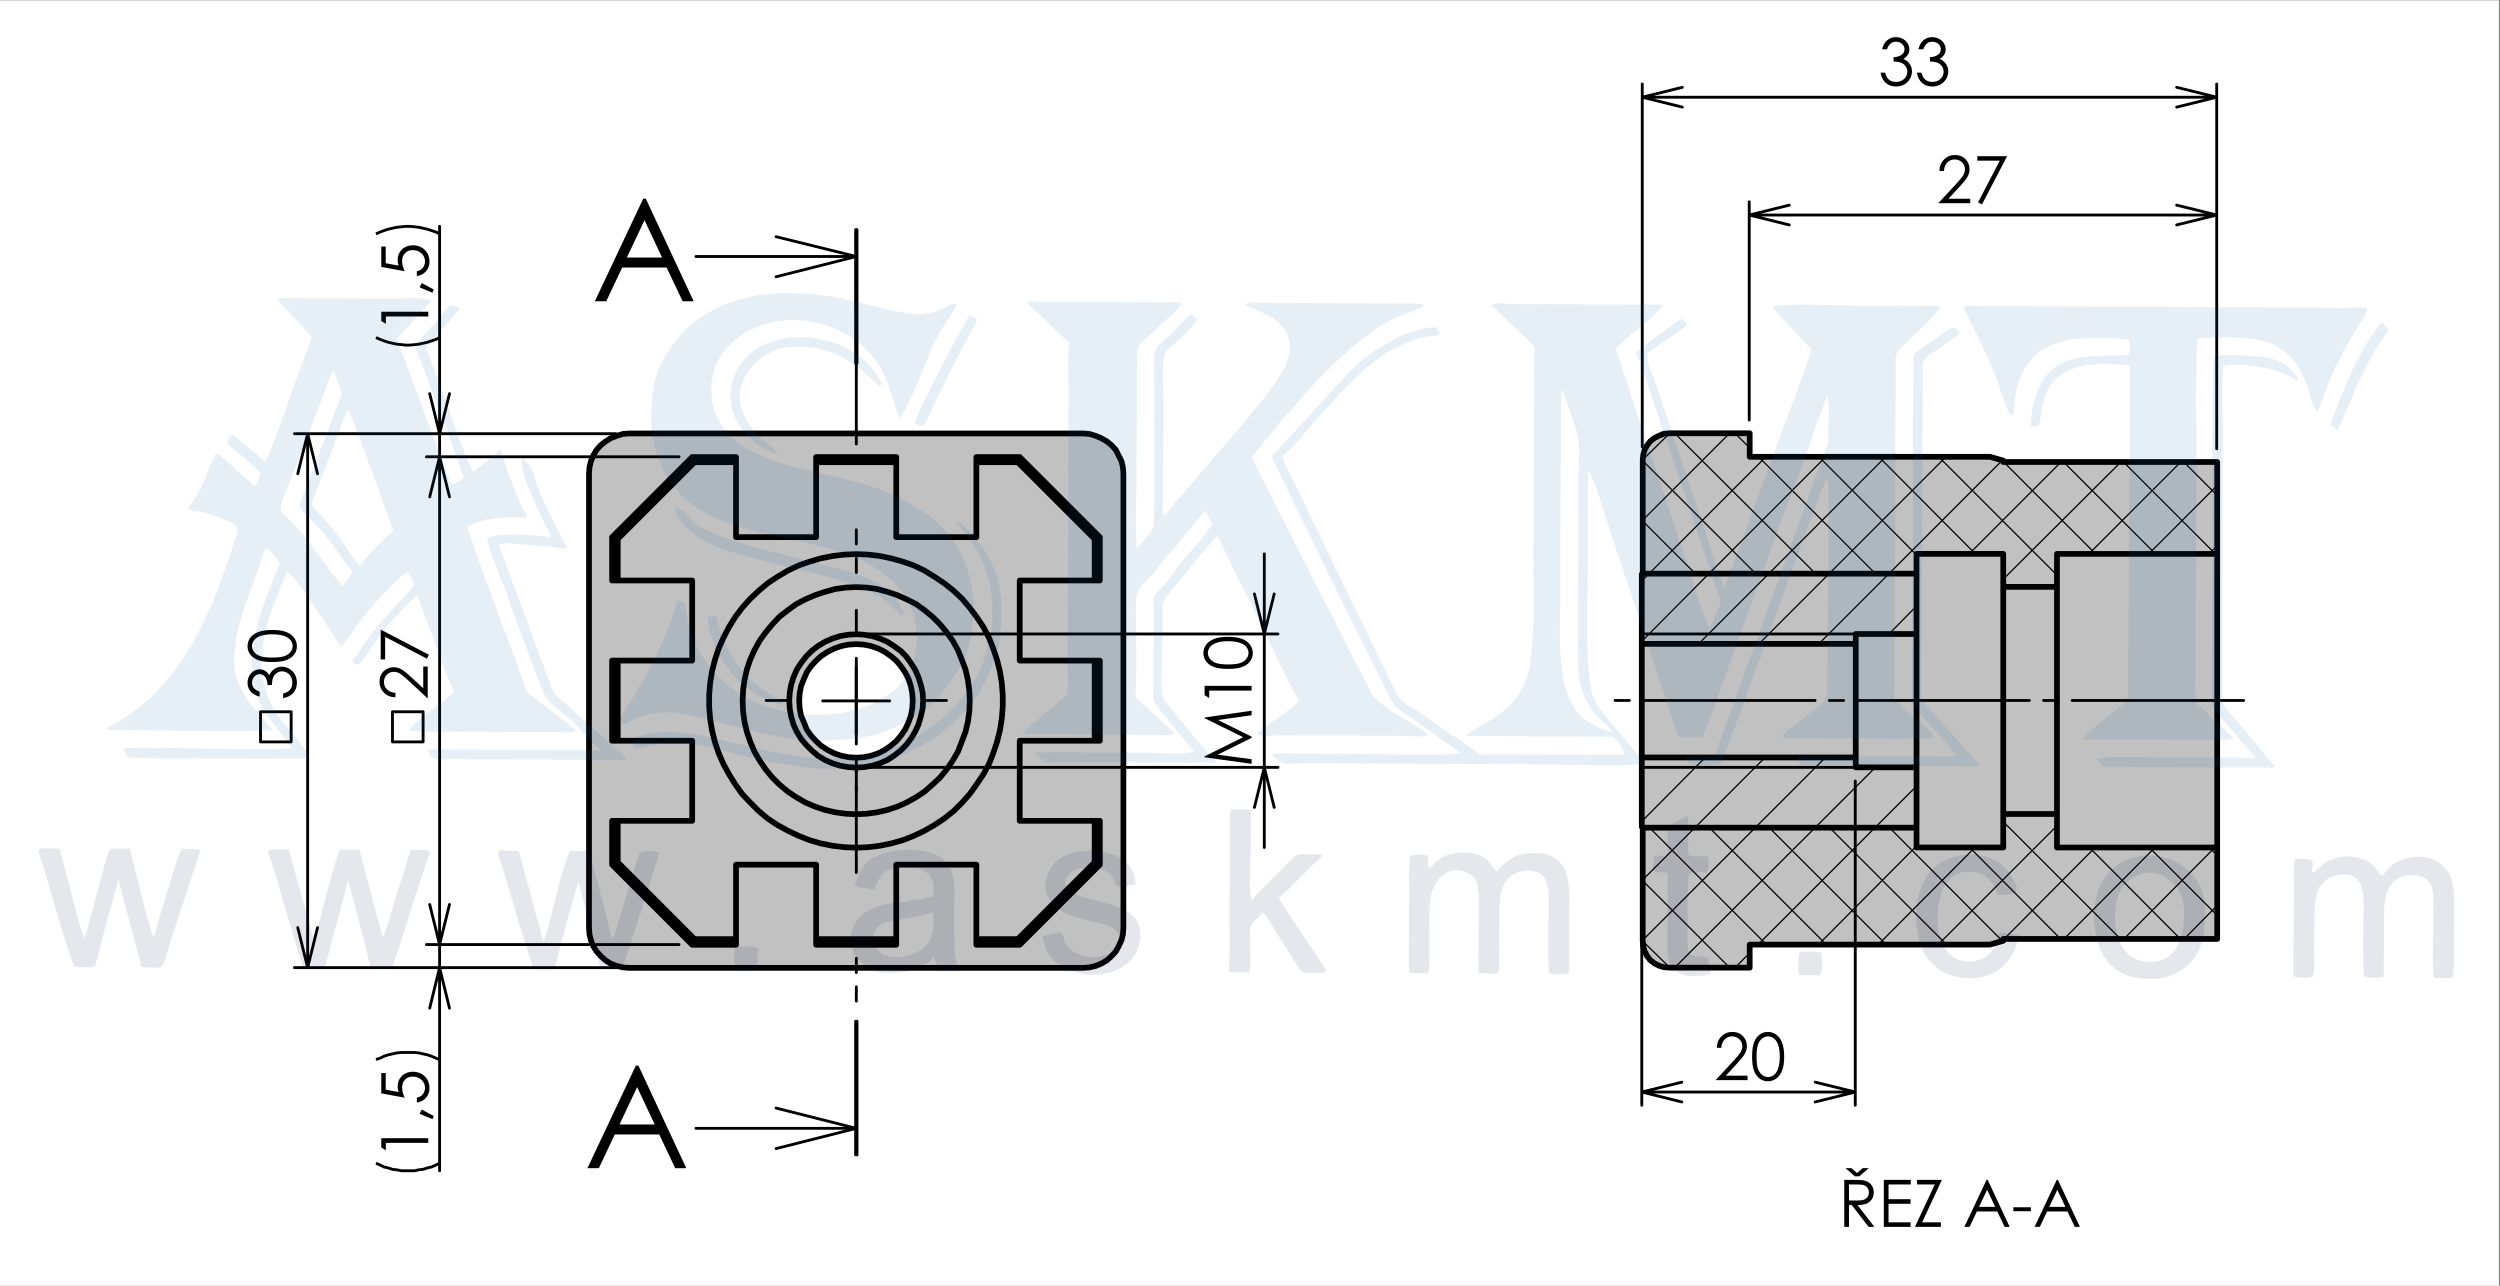
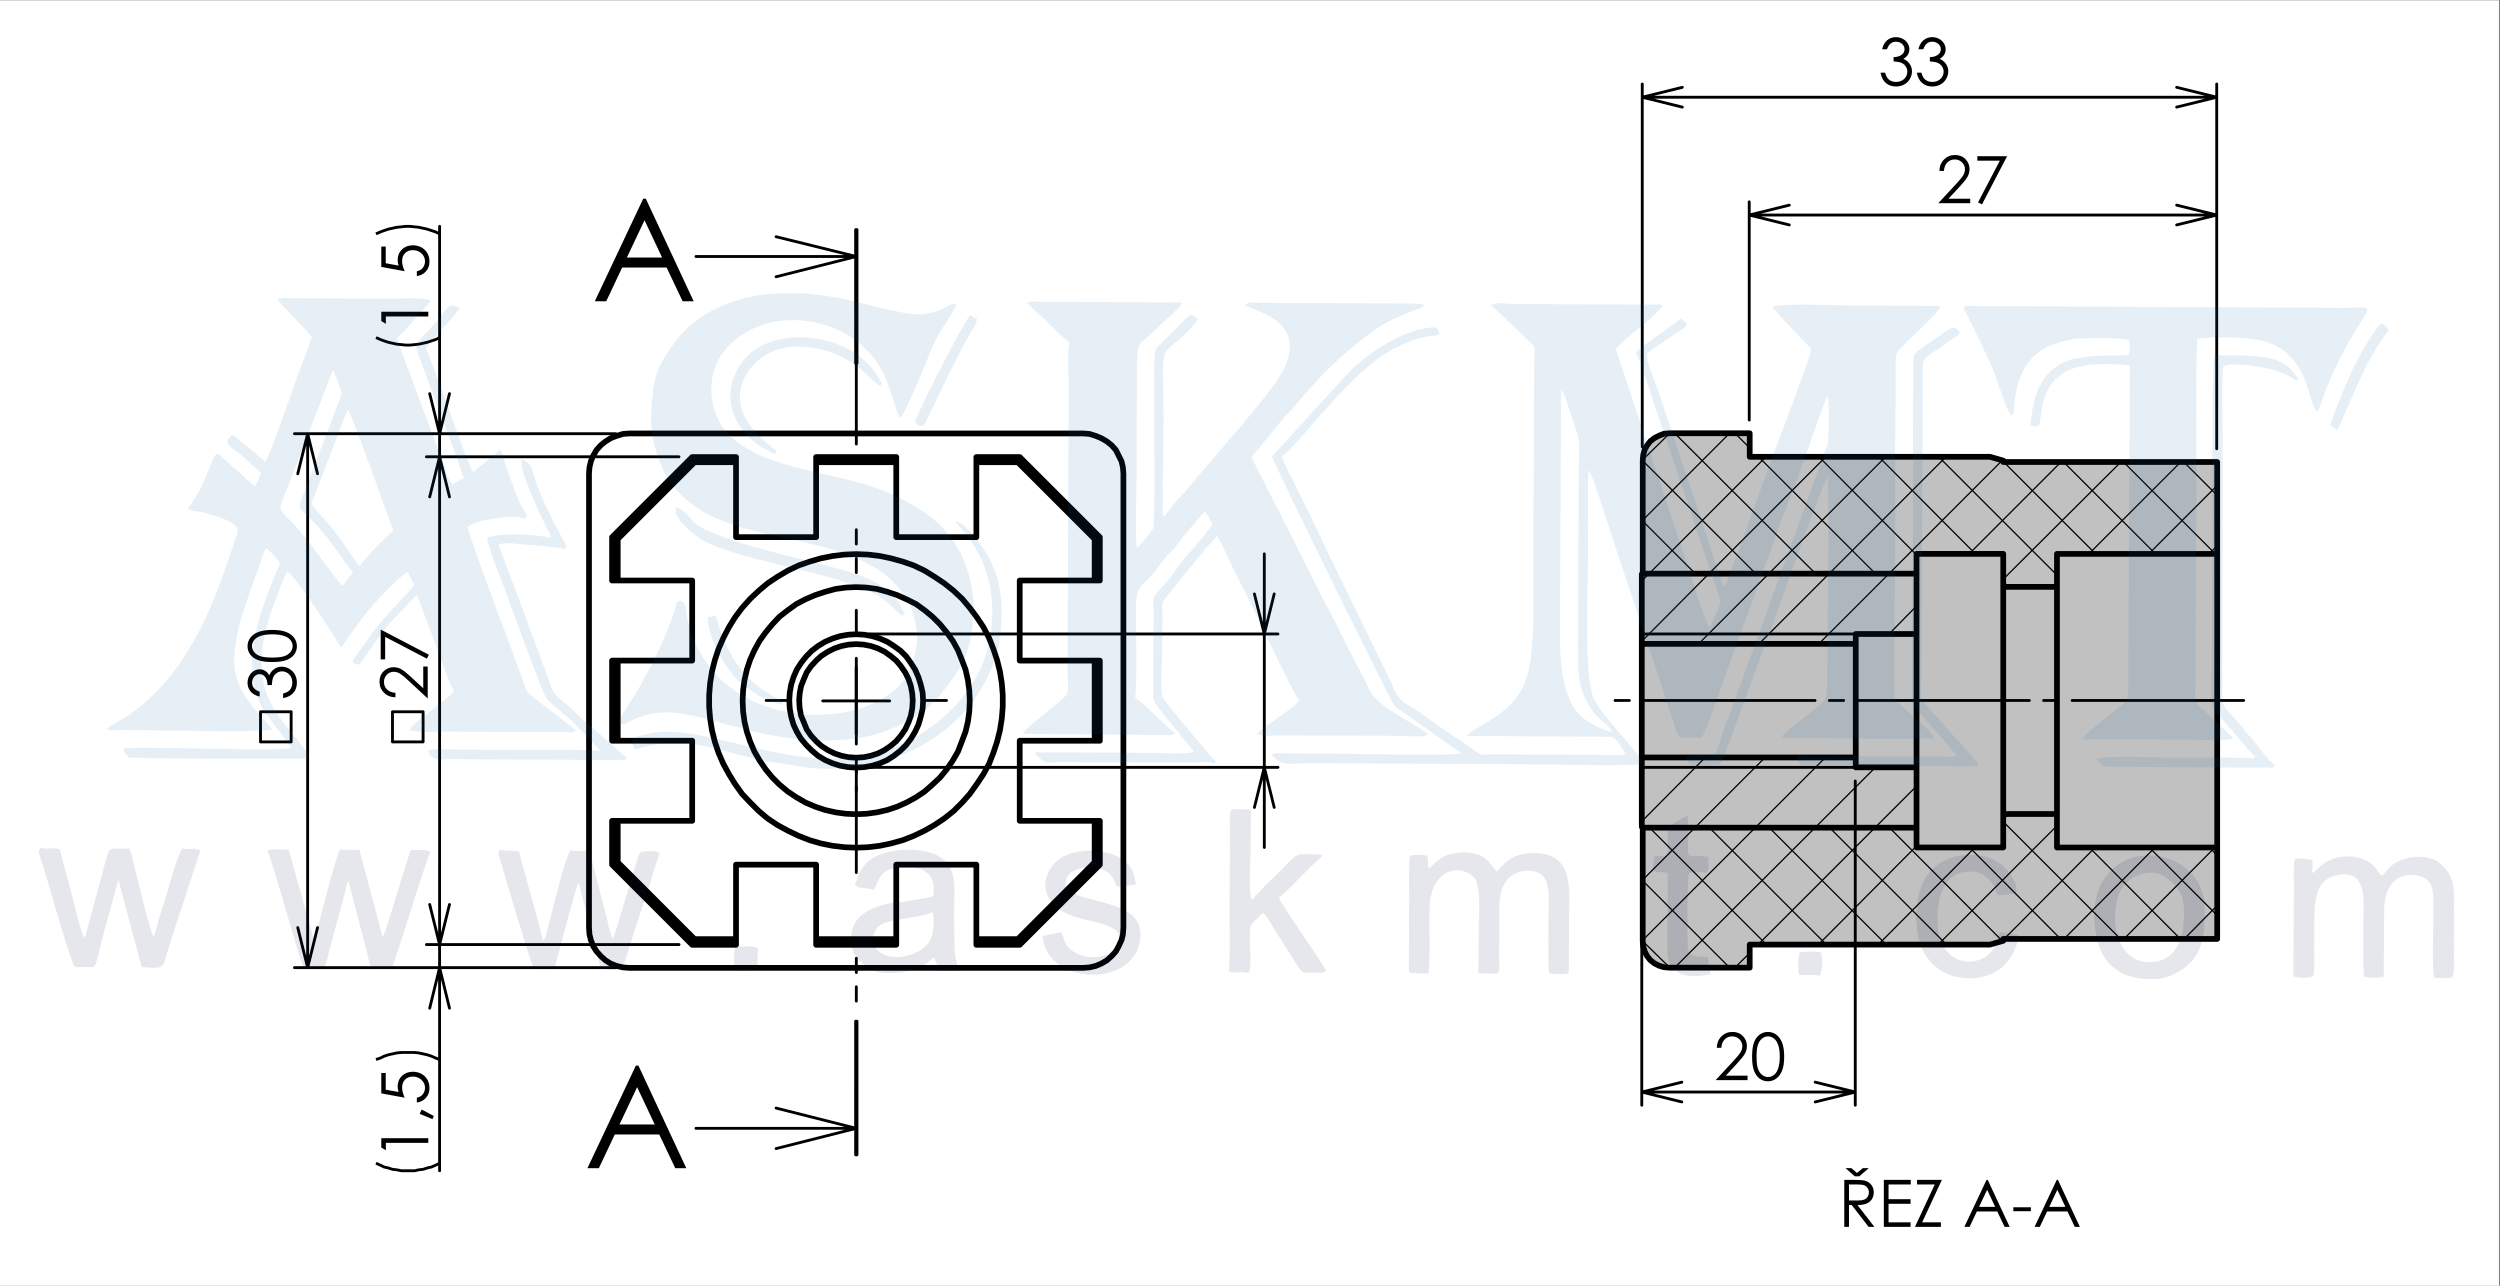
<svg xmlns="http://www.w3.org/2000/svg" xml:space="preserve" width="148.167mm" height="76.2mm" version="1.1" style="shape-rendering:geometricPrecision; text-rendering:geometricPrecision; image-rendering:optimizeQuality; fill-rule:evenodd; clip-rule:evenodd" viewBox="0 0 14816.66 7619.98">
  <rect x="0" y="0" width="14816.66" height="7619.98" fill="#808080" stroke="none" />
  <defs>
    <style type="text/css">
   
    .str5 {stroke:black;stroke-width:16.93;stroke-miterlimit:10}
    .str7 {stroke:black;stroke-width:33.87;stroke-linecap:round;stroke-linejoin:round;stroke-miterlimit:10}
    .str3 {stroke:black;stroke-width:16.93;stroke-linecap:round;stroke-linejoin:round;stroke-miterlimit:10}
    .str6 {stroke:black;stroke-width:7.62;stroke-linecap:round;stroke-linejoin:round;stroke-miterlimit:10}
    .str0 {stroke:black;stroke-width:16.93;stroke-miterlimit:10;stroke-dasharray:253.98 84.66}
    .str1 {stroke:black;stroke-width:16.93;stroke-linecap:round;stroke-linejoin:round;stroke-miterlimit:10;stroke-dasharray:1015.92 84.66 84.66 84.66}
    .str4 {stroke:black;stroke-width:16.93;stroke-linecap:round;stroke-linejoin:round;stroke-miterlimit:10;stroke-dasharray:1015.92 84.66 84.66 84.66}
    .str2 {stroke:black;stroke-width:16.93;stroke-linecap:round;stroke-linejoin:round;stroke-miterlimit:10;stroke-dasharray:507.96 84.66 84.66 84.66 507.96 507.96 84.66 84.66 84.66 507.96}
    .fil2 {fill:none;fill-rule:nonzero}
    .fil1 {fill:#C1C1C1}
    .fil3 {fill:black;fill-rule:nonzero}
    .fil0 {fill:white;fill-rule:nonzero}
    .fil5 {fill:#0A184B;fill-opacity:0.102}
    .fil4 {fill:#1163AD;fill-opacity:0.102}
   
  </style>
  </defs>
  <g id="Backgroung_01">
    <polygon class="fil0" points="-6.26,1.8 14810.42,1.8 14810.42,7621.8 -6.26,7621.8 " />
  </g>
  <g id="Filling">
    <path class="fil1" d="M9735.89 2726.83l0 673.11 1622.73 0 0 -117.3 513.91 0 0 195.51 318.39 0 0 -195.51 949.62 0 0 -544.64 -1268.01 0 0 -8.37 -78.21 -22.35 -1424.43 0 0 -139.65 -474.81 0 -33.51 2.79 -27.93 11.17 -27.93 13.97 -25.14 19.55 -19.55 25.14 -13.96 25.14 -8.39 30.72 -2.78 30.72zm1622.73 673.11l-1622.73 0 -2.8 0 0 2.8 -2.79 0 0 413.36 1268.01 0 0 -58.65 360.31 0 0 -357.51zm0 0l0 357.51 0 8.37 0 13.97 0 16.76 0 19.55 0 27.93 0 27.93 0 33.51 0 36.31 0 39.11 0 41.89 0 41.89 0 41.9 0 44.68 0 44.7 0 44.68 0 41.9 0 41.9 0 39.1 0 36.31 0 33.51 0 27.93 0 25.14 0 22.34 0 16.76 0 13.97 0 5.58 0 2.79 0 357.5 0 117.31 513.91 0 0 -198.3 0 -2.79 0 -5.59 0 -13.96 0 -16.76 0 -22.34 0 -27.94 0 -30.72 0 -36.31 0 -39.1 0 -44.69 0 -44.68 0 -50.28 0 -53.07 0 -53.06 0 -55.87 0 -58.65 0 -58.65 0 -58.66 0 -58.65 0 -58.65 0 -55.86 0 -55.86 0 -55.86 0 -50.27 0 -50.28 0 -47.48 0 -41.89 0 -39.11 0 -36.3 0 -30.72 0 -27.93 0 -22.35 0 -16.76 0 -13.96 0 -8.38 0 -2.79 0 -195.51 -513.91 0 0 117.3zm513.91 365.88l0 50.28 0 50.27 0 55.86 0 55.86 0 55.86 0 58.65 0 58.65 0 58.66 0 58.65 0 58.65 0 55.87 0 53.06 0 53.07 0 50.28 0 44.68 0 44.69 0 39.1 0 36.31 0 30.72 0 27.94 0 22.34 0 16.76 0 13.96 0 5.59 0 2.79 318.39 0 0 -2.79 0 -5.59 0 -13.96 0 -16.76 0 -22.34 0 -27.94 0 -30.72 0 -36.31 0 -39.1 0 -44.69 0 -44.68 0 -50.28 0 -53.07 0 -53.06 0 -55.87 0 -58.65 0 -58.65 0 -58.66 0 -58.65 0 -58.65 0 -55.86 0 -55.86 0 -55.86 0 -50.27 0 -50.28 0 -47.48 0 -41.89 0 -39.11 0 -36.3 0 -30.72 0 -27.93 0 -22.35 0 -16.76 0 -13.96 0 -8.38 0 -2.79 -318.39 0 0 2.79 0 8.38 0 13.96 0 16.76 0 22.35 0 27.93 0 30.72 0 36.3 0 39.11 0 41.89 0 47.48zm318.39 50.28l0 50.27 0 55.86 0 55.86 0 55.86 0 58.65 0 58.65 0 58.66 0 58.65 0 58.65 0 55.87 0 53.06 0 53.07 0 50.28 0 44.68 0 44.69 0 39.1 0 36.31 0 30.72 0 27.94 0 22.34 0 16.76 0 13.96 0 5.59 0 2.79 0 198.3 949.62 0 0 -2.79 0 -8.38 0 -11.17 0 -16.76 0 -22.34 0 -27.94 0 -33.51 0 -36.31 0 -39.1 0 -44.69 0 -47.48 0 -53.07 0 -53.06 0 -58.66 0 -58.65 0 -61.44 0 -64.24 0 -64.24 0 -67.04 0 -67.02 0 -67.04 0 -64.24 0 -67.03 0 -64.24 0 -64.23 0 -61.45 0 -61.44 0 -55.87 0 -55.86 0 -50.28 0 -47.47 0 -44.69 0 -41.9 0 -36.3 0 -30.73 0 -27.93 0 -22.35 0 -16.75 0 -13.96 0 -8.38 -949.62 0 0 195.51 0 2.79 0 8.38 0 13.96 0 16.76 0 22.35 0 27.93 0 30.72 0 36.3 0 39.11 0 41.89 0 47.48 0 50.28zm0 1008.27l-318.39 0 0 198.3 -513.91 0 0 -117.31 -1622.73 0 0 673.12 2.78 30.72 8.39 27.93 13.96 27.93 19.55 25.14 25.14 19.54 27.93 13.97 27.93 8.39 33.51 2.78 474.81 0 0 -136.85 1424.43 0 78.21 -22.35 0 -11.17 1268.01 0 0 -541.84 -949.62 0 0 -198.3zm-832.3 80.99l0 -357.5 -360.31 0 0 -58.65 -1268.01 0 0 410.57 2.79 2.8 0 2.78 2.8 0 1622.73 0zm-360.31 -357.5l360.31 0 0 -2.79 0 -5.58 0 -13.97 0 -16.76 0 -22.34 0 -25.14 0 -27.93 0 -33.51 0 -36.31 0 -39.1 0 -41.9 0 -41.9 0 -44.68 0 -44.7 0 -44.68 0 -41.9 0 -41.89 0 -41.89 0 -39.11 0 -36.31 0 -33.51 0 -27.93 0 -27.93 0 -19.55 0 -16.76 0 -13.97 0 -8.37 -360.31 0 0 58.65 0 2.79 0 8.38 0 11.17 0 19.56 0 22.34 0 27.93 0 30.72 0 33.52 0 36.31 0 39.1 0 41.89 0 41.9 0 41.89 0 41.89 0 41.9 0 39.1 0 36.31 0 33.52 0 30.72 0 27.93 0 22.35 0 16.76 0 13.95 0 8.39 0 2.79 0 58.65zm0 -100.54l0 -22.35 0 -27.93 0 -30.72 0 -33.52 0 -36.31 0 -39.1 0 -41.9 0 -41.89 0 -41.89 0 -41.9 0 -41.89 0 -39.1 0 -36.31 0 -33.52 0 -30.72 0 -27.93 0 -22.34 0 -19.56 0 -11.17 0 -8.38 0 -2.79 -1268.01 0 0 2.79 0 8.38 0 11.17 0 19.56 0 22.34 0 27.93 0 30.72 0 33.52 0 36.31 0 39.1 0 41.89 0 41.9 0 41.89 0 41.89 0 41.9 0 39.1 0 36.31 0 33.52 0 30.72 0 27.93 0 22.35 0 16.76 0 13.95 0 8.39 0 2.79 1268.01 0 0 -2.79 0 -8.39 0 -13.95 0 -16.76z" />
-     <path class="fil1" d="M3627.6 3183.47l474.81 -474.81 259.75 0 0 22.35 0 8.37 0 444.09 474.81 0 0 -444.09 0 -8.37 0 -22.35 474.8 0 0 22.35 0 8.37 0 444.09 474.81 0 0 -444.09 0 -8.37 0 -22.35 256.96 0 474.81 474.81 0 256.95 -19.55 0 -11.18 0 -444.08 0 0 474.81 444.08 0 11.18 0 19.55 0 0 474.82 -19.55 0 -11.18 0 -444.08 0 0 474.8 444.08 0 11.18 0 19.55 0 0 259.75 -474.81 474.81 -256.96 0 0 -22.35 0 -11.17 0 -441.29 -474.81 0 0 441.29 0 11.17 0 22.35 -474.8 0 0 -22.35 0 -11.17 0 -441.29 -474.81 0 0 441.29 0 11.17 0 22.35 -259.75 0 -474.81 -474.81 0 -259.75 22.34 0 11.17 0 441.3 0 0 -474.8 -441.3 0 -11.17 0 -22.34 0 0 -474.82 22.34 0 11.17 0 441.3 0 0 -474.81 -441.3 0 -11.17 0 -22.34 0 0 -256.95zm3030.4 2315.39l0 -2692.44 -2.8 -36.32 -8.37 -36.31 -16.76 -33.51 -16.76 -33.51 -25.14 -27.93 -27.93 -22.35 -33.52 -19.55 -33.51 -13.97 -36.31 -11.17 -36.31 -2.79 -2692.44 0 -36.31 2.79 -36.31 11.17 -36.31 13.97 -30.72 19.55 -27.94 22.35 -25.13 27.93 -19.55 33.51 -13.97 33.51 -8.37 36.31 -2.8 36.32 0 2692.44 2.8 39.1 8.37 33.52 13.97 36.31 19.55 30.72 25.13 27.93 27.94 25.14 30.72 19.54 36.31 13.97 36.31 8.39 36.31 2.78 2692.44 0 36.31 -2.78 36.31 -8.39 33.51 -13.97 33.52 -19.54 27.93 -25.14 25.14 -27.93 16.76 -30.72 16.76 -36.31 8.37 -33.52 2.8 -39.1zm-2541.63 -2759.48l-455.26 455.26 0 245.78 441.3 0 0 474.81 -441.3 0 0 474.82 441.3 0 0 474.8 -441.3 0 0 245.78 455.26 455.26 245.79 0 0 -441.29 474.81 0 0 441.29 474.8 0 0 -441.29 474.81 0 0 441.29 245.79 0 455.25 -455.26 0 -245.78 -444.08 0 0 -474.8 444.08 0 0 -474.82 -444.08 0 0 -474.81 444.08 0 0 -245.78 -455.25 -455.26 -245.79 0 0 444.09 -474.81 0 0 -444.09 -474.8 0 0 444.09 -474.81 0 0 -444.09 -245.79 0zm888.17 547.43l69.83 -2.79 69.82 2.79 69.83 8.38 67.03 13.97 69.83 19.54 64.24 22.35 64.24 30.72 58.65 36.31 58.65 39.1 55.86 44.69 50.27 47.48 44.69 53.07 41.9 55.86 39.1 58.65 33.51 64.24 25.14 64.24 22.34 67.03 16.76 67.03 11.17 69.83 5.59 69.82 0 69.83 -5.59 69.82 -11.17 69.82 -16.76 67.04 -22.34 67.03 -25.14 64.24 -33.51 61.45 -39.1 58.65 -41.9 58.65 -44.69 50.27 -50.27 50.27 -55.86 44.7 -58.65 39.1 -58.65 33.51 -64.24 30.73 -64.24 25.14 -69.83 19.54 -67.03 13.97 -69.83 8.38 -69.82 2.79 -69.83 -2.79 -69.82 -8.38 -69.82 -13.97 -67.04 -19.54 -64.24 -25.14 -64.24 -30.73 -61.44 -33.51 -58.65 -39.1 -53.07 -44.7 -50.27 -50.27 -47.48 -50.27 -41.9 -58.65 -36.31 -58.65 -33.51 -61.45 -27.93 -64.24 -22.35 -67.03 -16.76 -67.04 -11.17 -69.82 -5.59 -69.82 0 -69.83 5.59 -69.82 11.17 -69.83 16.76 -67.03 22.35 -67.03 27.93 -64.24 33.51 -64.24 36.31 -58.65 41.9 -55.86 47.48 -53.07 50.27 -47.48 53.07 -44.69 58.65 -39.1 61.44 -36.31 64.24 -30.72 64.24 -22.35 67.04 -19.54 69.82 -13.97 69.82 -8.38zm-139.64 22.35l-67.04 19.54 -64.24 22.35 -64.24 30.72 -61.44 36.31 -58.65 39.1 -53.07 44.69 -50.27 47.48 -47.48 53.07 -41.9 55.86 -36.31 58.65 -33.51 64.24 -27.93 64.24 -22.35 67.03 -16.76 67.03 -11.17 69.83 -5.59 69.82 0 69.83 5.59 69.82 11.17 69.82 16.76 67.04 22.35 67.03 27.93 64.24 33.51 61.45 36.31 58.65 41.9 58.65 47.48 50.27 50.27 50.27 53.07 44.7 58.65 39.1 61.44 33.51 64.24 30.73 64.24 25.14 67.04 19.54 69.82 13.97 69.82 8.38 69.83 2.79 69.82 -2.79 69.83 -8.38 67.03 -13.97 69.83 -19.54 64.24 -25.14 64.24 -30.73 58.65 -33.51 58.65 -39.1 55.86 -44.7 50.27 -50.27 44.69 -50.27 41.9 -58.65 39.1 -58.65 33.51 -61.45 25.14 -64.24 22.34 -67.03 16.76 -67.04 11.17 -69.82 5.59 -69.82 0 -69.83 -5.59 -69.82 -11.17 -69.83 -16.76 -67.03 -22.34 -67.03 -25.14 -64.24 -33.51 -64.24 -39.1 -58.65 -41.9 -55.86 -44.69 -53.07 -50.27 -47.48 -55.86 -44.69 -58.65 -39.1 -58.65 -36.31 -64.24 -30.72 -64.24 -22.35 -69.83 -19.54 -67.03 -13.97 -69.83 -8.38 -69.82 -2.79 -69.83 2.79 -69.82 8.38 -69.82 13.97zm148.02 173.16l61.45 -2.79 61.44 2.79 61.45 8.38 61.44 16.76 58.66 19.55 55.86 25.13 55.86 27.93 50.28 36.31 47.47 39.1 44.69 44.69 39.1 47.49 36.31 50.27 30.73 55.86 22.34 55.86 22.34 58.65 13.97 61.44 8.38 61.45 2.79 61.44 -2.79 64.24 -8.38 61.45 -13.97 58.66 -22.34 58.65 -22.34 58.65 -30.73 53.07 -36.31 53.06 -39.1 47.48 -44.69 41.9 -47.47 41.9 -50.28 33.51 -55.86 30.72 -55.86 25.14 -58.66 19.55 -61.44 13.97 -61.45 8.38 -61.44 2.79 -61.45 -2.79 -61.44 -8.38 -61.45 -13.97 -58.65 -19.55 -58.65 -25.14 -53.07 -30.72 -50.28 -33.51 -50.27 -41.9 -41.9 -41.9 -39.09 -47.48 -36.32 -53.06 -30.72 -53.07 -25.13 -58.65 -19.56 -58.65 -13.96 -58.66 -8.38 -61.45 -2.8 -64.24 2.8 -61.44 8.38 -61.45 13.96 -61.44 19.56 -58.65 25.13 -55.86 30.72 -55.86 36.32 -50.27 39.09 -47.49 41.9 -44.69 50.27 -39.1 50.28 -36.31 53.07 -27.93 58.65 -25.13 58.65 -19.55 61.45 -16.76 61.44 -8.38zm61.45 -2.79l-61.45 2.79 -61.44 8.38 -61.45 16.76 -58.65 19.55 -58.65 25.13 -53.07 27.93 -50.28 36.31 -50.27 39.1 -41.9 44.69 -39.09 47.49 -36.32 50.27 -30.72 55.86 -25.13 55.86 -19.56 58.65 -13.96 61.44 -8.38 61.45 -2.8 61.44 2.8 64.24 8.38 61.45 13.96 58.66 19.56 58.65 25.13 58.65 30.72 53.07 36.32 53.06 39.09 47.48 41.9 41.9 50.27 41.9 50.28 33.51 53.07 30.72 58.65 25.14 58.65 19.55 61.45 13.97 61.44 8.38 61.45 2.79 61.44 -2.79 61.45 -8.38 61.44 -13.97 58.66 -19.55 55.86 -25.14 55.86 -30.72 50.28 -33.51 47.47 -41.9 44.69 -41.9 39.1 -47.48 36.31 -53.06 30.73 -53.07 22.34 -58.65 22.34 -58.65 13.97 -58.66 8.38 -61.45 2.79 -64.24 -2.79 -61.44 -8.38 -61.45 -13.97 -61.44 -22.34 -58.65 -22.34 -55.86 -30.73 -55.86 -36.31 -50.27 -39.1 -47.49 -44.69 -44.69 -47.47 -39.1 -50.28 -36.31 -55.86 -27.93 -55.86 -25.13 -58.66 -19.55 -61.44 -16.76 -61.45 -8.38 -61.44 -2.79zm-47.48 282.09l47.48 -2.79 47.48 2.79 47.48 8.38 44.69 13.96 44.68 19.55 39.11 25.14 39.1 27.93 33.51 33.51 27.94 39.11 25.13 39.1 19.56 44.69 13.96 44.69 11.17 47.47 2.79 47.48 -2.79 47.49 -11.17 47.48 -13.96 47.48 -19.56 41.9 -25.13 41.89 -27.94 36.31 -33.51 33.52 -39.1 30.71 -39.11 25.14 -44.68 19.56 -44.69 13.96 -47.48 8.38 -47.48 2.79 -47.48 -2.79 -47.49 -8.38 -44.68 -13.96 -44.69 -19.56 -41.89 -25.14 -36.31 -30.71 -33.52 -33.52 -30.72 -36.31 -25.14 -41.89 -19.55 -41.9 -13.96 -47.48 -8.38 -47.48 -2.8 -47.49 2.8 -47.48 8.38 -47.47 13.96 -44.69 19.55 -44.69 25.14 -39.1 30.72 -39.11 33.52 -33.51 36.31 -27.93 41.89 -25.14 44.69 -19.55 44.68 -13.96 47.49 -8.38zm231.81 41.89l-44.68 -19.55 -44.69 -13.96 -47.48 -8.38 -47.48 -2.79 -47.48 2.79 -47.49 8.38 -44.68 13.96 -44.69 19.55 -41.89 25.14 -36.31 27.93 -33.52 33.51 -30.72 39.11 -25.14 39.1 -19.55 44.69 -13.96 44.69 -8.38 47.47 -2.8 47.48 2.8 47.49 8.38 47.48 13.96 47.48 19.55 41.9 25.14 41.89 30.72 36.31 33.52 33.52 36.31 30.71 41.89 25.14 44.69 19.56 44.68 13.96 47.49 8.38 47.48 2.79 47.48 -2.79 47.48 -8.38 44.69 -13.96 44.68 -19.56 39.11 -25.14 39.1 -30.71 33.51 -33.52 27.94 -36.31 25.13 -41.89 19.56 -41.9 13.96 -47.48 11.17 -47.48 2.79 -47.49 -2.79 -47.48 -11.17 -47.47 -13.96 -44.69 -19.56 -44.69 -25.13 -39.1 -27.94 -39.11 -33.51 -33.51 -39.1 -27.93 -39.11 -25.14zm125.69 220.65l13.97 41.89 8.37 44.69 2.8 41.89 -2.8 44.7 -8.37 44.68 -13.97 39.1 -19.55 41.9 -25.13 36.31 -27.94 33.51 -33.51 27.93 -36.31 25.14 -39.1 19.56 -41.9 13.95 -41.9 8.39 -44.68 2.79 -44.69 -2.79 -41.89 -8.39 -41.9 -13.95 -39.1 -19.56 -39.11 -25.14 -30.71 -27.93 -30.73 -33.51 -25.14 -36.31 -16.75 -41.9 -16.76 -39.1 -8.38 -44.68 -2.79 -44.7 2.79 -41.89 8.38 -44.69 16.76 -41.89 16.75 -39.1 25.14 -36.31 30.73 -33.52 30.71 -27.92 39.11 -25.14 39.1 -19.56 41.9 -13.96 41.89 -8.38 44.69 -2.79 44.68 2.79 41.9 8.38 41.9 13.96 39.1 19.56 36.31 25.14 33.51 27.92 27.94 33.52 25.13 36.31 19.55 39.1z" />
  </g>
  <g id="Thin_lines">
    <polyline class="fil2 str0" points="4972.66,4533.79 4997.26,4539.55 5022.17,4543.73 5047.34,4546.31 5072.59,4547.28 5097.83,4546.64 5123.03,4544.38 5148,4540.52 5172.66,4535.08 5196.96,4528.07 5220.72,4519.52 5243.94,4509.47 5266.45,4497.99 5288.15,4485.05 5309.02,4470.79 5328.93,4455.2 5347.78,4438.38 5365.55,4420.39 5382.11,4401.32 5397.44,4381.24 5411.43,4360.21 5424.08,4338.31 5435.29,4315.66 5445.03,4292.34 5453.28,4268.46 5459.97,4244.08 5465.09,4219.33 5468.63,4194.3 5470.56,4169.11 5470.9,4143.83 5469.61,4118.62 5466.71,4093.5 5462.21,4068.62 5456.15,4044.1 5448.52,4019.99 5439.36,3996.45 5428.72,3973.52 5416.66,3951.31 5403.19,3929.92 5388.39,3909.44 5372.31,3889.95 5355.02,3871.52 5336.58,3854.23 5317.08,3838.14 5296.61,3823.34 5275.22,3809.88 5253.01,3797.81 5230.08,3787.17 5206.54,3778.01 5182.44,3770.38 5157.91,3764.32 5133.03,3759.83 5107.94,3756.92 5082.7,3755.64 5057.42,3755.97 5032.23,3757.9 5007.21,3761.45 4982.46,3766.56 4958.07,3773.26 4934.2,3781.5 4910.87,3791.25 4888.22,3802.44 4866.35,3815.1 4845.29,3829.09 4825.22,3844.43 4806.14,3860.99 4788.15,3878.75 4771.33,3897.61 4755.75,3917.52 4741.48,3938.38 4728.55,3960.08 4717.07,3982.6 4707.01,4005.8 4698.46,4029.57 4691.46,4053.87 4686.01,4078.53 4682.15,4103.5 4679.89,4128.69 4679.25,4153.94 4680.23,4179.2 4682.79,4204.36 4686.99,4229.27 4692.74,4253.88 " />
    <line class="fil2 str1" x1="13297.04" y1="4151.42" x2="9552.14" y2="4151.42" />
    <line class="fil2 str2" x1="5075.11" y1="1361.66" x2="5075.11" y2="6844.2" />
    <path class="fil2 str3" d="M5075.11 1361.66l0 791.7m-3.96 -791.7l0 791.7m7.93 -791.7l0 791.7m-3.97 4690.84l0 -791.7m-3.96 791.7l0 -791.7m7.93 791.7l0 -791.7" />
    <path class="fil2 str3" d="M9730.29 3757.43l1265.23 0m-1265.23 790.41l1265.23 0" />
    <line class="fil2 str4" x1="4679.25" y1="4151.42" x2="4540.69" y2="4151.42" />
    <line class="fil2 str4" x1="5075.11" y1="4547.28" x2="5075.11" y2="4685.84" />
    <line class="fil2 str4" x1="5470.97" y1="4151.42" x2="5609.53" y2="4151.42" />
    <line class="fil2 str4" x1="5075.11" y1="3755.57" x2="5075.11" y2="3617.01" />
    <path class="fil2 str3" d="M1725.57 4397.02l0 -178.75m0 178.75l-181.55 0m0 0l0 -178.75m0 0l181.55 0" />
    <path class="fil2 str3" d="M2507.6 4397.02l0 -178.75m0 178.75l-181.54 0m0 0l0 -178.75m0 0l181.54 0" />
    <path class="fil2 str5" d="M2228.31 2000.64l25.14 11.17 22.34 8.37 25.14 8.38 25.13 5.59 25.14 5.59 27.93 2.78 25.14 2.8 25.14 0 27.92 -2.8 25.14 -2.78 25.13 -5.59 25.14 -5.59 25.14 -8.38 25.14 -8.37 22.35 -11.17m0 -614.46l-22.35 -11.18 -25.14 -8.38 -25.14 -8.37 -25.14 -5.59 -25.13 -5.59 -25.14 -2.79 -27.92 -2.79 -25.14 0 -25.14 2.79 -27.93 2.79 -25.14 5.59 -25.13 5.59 -25.14 8.37 -22.34 8.38 -25.14 11.18m0 5507.78l25.14 11.17 22.34 11.18 25.14 5.58 25.13 8.38 25.14 2.79 27.93 5.59 25.14 0 25.14 0 27.92 0 25.14 -5.59 25.13 -2.79 25.14 -8.38 25.14 -5.58 25.14 -11.18 22.35 -11.17m0 -614.46l-22.35 -8.38 -25.14 -11.17 -25.14 -8.38 -25.14 -5.59 -25.13 -5.58 -25.14 -2.79 -27.92 0 -25.14 0 -25.14 0 -27.93 2.79 -25.14 5.58 -25.13 5.59 -25.14 8.38 -22.34 11.17 -25.14 8.38" />
    <path class="fil2 str3" d="M5074.37 4154.03l-198.3 0m198.3 0l0 195.51m0 -195.51l198.3 0m-198.3 0l0 -198.3" />
    <path class="fil2 str6" d="M10046.02 3398.27l-312.94 -312.93m670.57 312.93l-670.57 -670.56m1025.4 670.56l-832.61 -829.82m441.45 83.82l-83.81 -83.82m829.81 829.82l-692.91 -692.92m935.99 581.16l-578.36 -581.16m927.61 575.57l-572.77 -575.57m771.15 773.95l-33.54 -33.53m318.52 -39.12l-701.29 -701.3m382.77 27.95l-8.38 -8.38m556.01 556l-542.04 -542.03m896.88 542.03l-542.04 -542.03m896.87 542.03l-542.03 -542.03m553.21 195.57l-195.58 -195.57m195.58 497.33l-44.7 44.7m44.7 -402.33l-402.33 402.33m-547.63 192.78l-5.58 5.6m740.41 -740.41l-542.04 542.03m187.2 -542.03l-698.51 695.7m343.67 -695.7l-542.04 542.03m195.58 -553.21l-670.56 670.56m338.07 -692.92l-692.91 692.92m335.29 -692.92l-692.92 692.92m338.08 -692.92l-692.92 692.92m338.08 -692.92l-692.91 692.92m474.97 -829.82l-516.89 516.89m162.06 -516.89l-162.06 159.26m162.06 3006.35l-162.06 -159.27m516.89 159.27l-516.89 -516.9m734.83 379.98l-692.91 -692.9m1047.75 692.9l-692.92 -692.9m1047.76 692.9l-692.92 -692.9m1050.54 692.9l-692.91 -692.9m1025.4 673.35l-670.56 -673.35m1017.02 662.17l-542.04 -544.83m896.88 544.83l-698.51 -698.5m318.52 -39.11l-5.58 -2.8m740.41 740.41l-542.04 -544.83m757.17 402.34l-402.33 -402.34m402.33 47.5l-44.7 -47.5m44.7 346.46l-195.58 198.37m184.4 -544.83l-542.03 544.83m187.2 -544.83l-542.04 544.83m-360.43 2.8l-8.38 8.38m556.01 -556.01l-542.04 544.83m312.93 -670.56l-701.29 701.29m217.93 -575.56l-572.77 575.56m771.15 -771.14l-33.54 30.73m-514.09 159.27l-578.36 581.14m-410.72 53.09l-83.81 83.83m829.81 -829.82l-692.91 692.9m338.07 -692.9l-832.61 829.82m477.78 -829.82l-670.57 670.55m312.94 -670.55l-312.94 312.92m-2.79 -706.88l22.35 -22.35m-22.35 379.98l377.19 -379.98m-61.46 416.31l416.3 -416.31m-58.67 416.31l416.3 -416.31m-61.47 416.31l357.63 -357.64m-2.79 357.64l243.08 -243.08m-1626.11 -1218.18l44.71 -44.71m-44.71 402.33l399.54 -402.33m-61.46 416.3l416.3 -416.3m-58.67 416.3l416.3 -416.3m-61.47 416.3l416.31 -416.3m0 357.63l159.26 -162.05" />
  </g>
  <g id="Dimmensions">
    <path class="fil2 str3" d="M4124.75 1520.24l949.62 0m0 0l-474.81 120.09m0 -237.4l474.81 117.31m-949.62 5167.04l949.62 0m0 0l-474.81 120.09m0 -240.19l474.81 120.1" />
    <path id="DIMM_30_Křivka" class="fil2 str3" d="M13137.75 2659.78l0 -801.59m-237.41 -642.39l237.41 58.65m0 0l-237.41 58.66m-2295.84 0l-237.41 -58.66m0 0l237.41 -58.65m-237.41 58.65l2770.66 0m0 1385.33l0 -1463.53m-2770.66 1293.16l0 -1293.16m2533.25 -678.69l237.41 58.65m0 0l-237.41 58.65m-2929.85 0l-237.41 -58.65m0 0l237.41 -58.65m-237.41 58.65l3404.67 0m0 2083.57l0 -2161.78m-3404.67 2150.61l0 -2150.61" />
    <path class="fil2 str3" d="M9730.29 4980.76l0 1569.66m1265.23 -1921.58l0 1921.58m-1265.23 -78.2l1265.23 0m-1265.23 0l237.41 -58.65m0 117.3l-237.41 -58.65m1265.23 0l-237.41 58.65m0 -117.3l237.41 58.65" />
    <path class="fil2 str3" d="M5152.57 3757.43l2421.53 0m-2421.53 790.41l2421.53 0m-81 -790.41l0 -474.81m0 474.81l0 790.41m0 0l0 474.81m0 -1265.22l-58.65 -237.41m117.3 0l-58.65 237.41m0 790.41l58.65 237.41m-117.3 0l58.65 -237.41" />
    <path class="fil2 str3" d="M3649.94 2570.4l-1904.82 0m1904.82 3164.47l-1904.82 0m78.21 -3164.47l0 3164.47m0 -3164.47l58.65 237.41m-117.31 0l58.66 -237.41m0 3164.47l-58.66 -237.4m117.31 0l-58.65 237.4m2200.88 -3027.61l-1497.05 0m1497.05 2890.75l-1497.05 0m78.21 -2890.75l0 2890.75m0 -2890.75l58.65 237.41m-117.31 0l58.66 -237.41m0 2890.75l-58.66 -237.41m117.31 0l-58.65 237.41m1044.57 -3027.61l-1122.78 0m1497.05 136.86l-1497.05 0m78.21 -136.86l0 -1228.91m0 1228.91l0 136.86m0 0l0 474.81m0 -611.67l-58.66 -237.4m117.31 0l-58.65 237.4m0 136.86l58.65 237.41m-117.31 0l58.66 -237.41m1418.84 2890.75l-1497.05 0m1122.78 136.86l-1122.78 0m78.21 -136.86l0 -474.81m0 474.81l0 136.86m0 0l0 1203.78m0 -1340.64l-58.66 -237.41m117.31 0l-58.65 237.41m0 136.86l58.65 240.2m-117.31 0l58.66 -240.2" />
  </g>
  <g id="Strong_lines">
    <path class="fil2 str7" d="M4836.97 5565.89l0 -441.29m0 0l-474.81 0m0 0l0 441.29m-245.79 0l245.79 0m-701.05 -455.26l455.26 455.26m-455.26 -701.04l0 245.78m0 -245.78l441.3 0m0 0l0 -474.8m0 0l-441.3 0m0 -474.82l0 474.82m0 -474.82l441.3 0m0 0l0 -474.81m0 0l-441.3 0m0 -245.78l0 245.78m455.26 -701.04l-455.26 455.26m701.05 -455.26l-245.79 0m245.79 0l0 444.09m0 0l474.81 0m0 0l0 -444.09m474.8 0l-474.8 0m474.8 0l0 444.09m0 0l474.81 0m0 0l0 -444.09m245.79 0l-245.79 0m701.04 455.26l-455.25 -455.26m455.25 701.04l0 -245.78m0 245.78l-444.08 0m0 0l0 474.81m0 0l444.08 0m0 474.82l0 -474.82m0 474.82l-444.08 0m0 0l0 474.8m0 0l444.08 0m0 245.78l0 -245.78m-455.25 701.04l455.25 -455.26m-701.04 455.26l245.79 0m-245.79 0l0 -441.29m0 0l-474.81 0m0 0l0 441.29m-474.8 0l474.8 0m-237.4 -2281.87l-69.83 2.79 -69.82 8.38 -69.82 13.97 -67.04 19.54 -64.24 22.35 -64.24 30.72 -61.44 36.31 -58.65 39.1 -53.07 44.69 -50.27 47.48 -47.48 53.07 -41.9 55.86 -36.31 58.65 -33.51 64.24 -27.93 64.24 -22.35 67.03 -16.76 67.03 -11.17 69.83 -5.59 69.82 0 69.83 5.59 69.82 11.17 69.82 16.76 67.04 22.35 67.03 27.93 64.24 33.51 61.45 36.31 58.65 41.9 58.65 47.48 50.27 50.27 50.27 53.07 44.7 58.65 39.1 61.44 33.51 64.24 30.73 64.24 25.14 67.04 19.54 69.82 13.97 69.82 8.38 69.83 2.79 69.82 -2.79 69.83 -8.38 67.03 -13.97 69.83 -19.54 64.24 -25.14 64.24 -30.73 58.65 -33.51 58.65 -39.1 55.86 -44.7 50.27 -50.27 44.69 -50.27 41.9 -58.65 39.1 -58.65 33.51 -61.45 25.14 -64.24 22.34 -67.03 16.76 -67.04 11.17 -69.82 5.59 -69.82 0 -69.83 -5.59 -69.82 -11.17 -69.83 -16.76 -67.03 -22.34 -67.03 -25.14 -64.24 -33.51 -64.24 -39.1 -58.65 -41.9 -55.86 -44.69 -53.07 -50.27 -47.48 -55.86 -44.69 -58.65 -39.1 -58.65 -36.31 -64.24 -30.72 -64.24 -22.35 -69.83 -19.54 -67.03 -13.97 -69.83 -8.38 -69.82 -2.79zm0 195.51l-61.45 2.79 -61.44 8.38 -61.45 16.76 -58.65 19.55 -58.65 25.13 -53.07 27.93 -50.28 36.31 -50.27 39.1 -41.9 44.69 -39.09 47.49 -36.32 50.27 -30.72 55.86 -25.13 55.86 -19.56 58.65 -13.96 61.44 -8.38 61.45 -2.8 61.44 2.8 64.24 8.38 61.45 13.96 58.66 19.56 58.65 25.13 58.65 30.72 53.07 36.32 53.06 39.09 47.48 41.9 41.9 50.27 41.9 50.28 33.51 53.07 30.72 58.65 25.14 58.65 19.55 61.45 13.97 61.44 8.38 61.45 2.79 61.44 -2.79 61.45 -8.38 61.44 -13.97 58.66 -19.55 55.86 -25.14 55.86 -30.72 50.28 -33.51 47.47 -41.9 44.69 -41.9 39.1 -47.48 36.31 -53.06 30.73 -53.07 22.34 -58.65 22.34 -58.65 13.97 -58.66 8.38 -61.45 2.79 -64.24 -2.79 -61.44 -8.38 -61.45 -13.97 -61.44 -22.34 -58.65 -22.34 -55.86 -30.73 -55.86 -36.31 -50.27 -39.1 -47.49 -44.69 -44.69 -47.47 -39.1 -50.28 -36.31 -55.86 -27.93 -55.86 -25.13 -58.66 -19.55 -61.44 -16.76 -61.45 -8.38 -61.44 -2.79zm237.4 -748.52l-474.8 0m0 0l0 8.37m474.8 0l0 -8.37m1187.03 709.41l0 -248.57m-463.64 -460.84l-248.58 0m712.22 460.84l-463.64 -460.84m452.46 709.41l11.18 0m-712.22 -709.41l0 8.37m-1675.79 2837.68l251.37 0m-712.22 -460.84l460.85 460.84m-460.85 -712.21l0 251.37m712.22 460.84l0 -11.17m-701.05 -701.04l-11.17 0m712.22 -2133.84l-251.37 0m-460.85 460.84l0 248.57m460.85 -709.41l-460.85 460.84m712.22 -452.47l0 -8.37m-712.22 709.41l11.17 0m-11.17 474.81l0 474.82m-22.34 0l0 -474.82m0 0l22.34 0m0 474.82l-22.34 0m2871.2 -1198.2l19.55 -8.38m0 0l0 256.95m0 0l-19.55 0m-2136.64 2158.99l-259.75 0m0 0l8.38 -22.35m251.37 0l0 22.35m-734.56 -2158.99l0 -256.95m22.34 8.38l-22.34 -8.38m22.34 256.95l-22.34 0m33.51 474.81l-11.17 0m0 474.82l11.17 0m2125.47 1187.01l248.58 0m463.64 -460.84l0 -251.37m-463.64 712.21l463.64 -460.84m0 -251.37l-11.18 0m-701.04 701.04l0 11.17m248.58 -2846.05l8.38 -22.35m0 0l474.81 474.81m-731.77 -474.81l256.96 0m-256.96 22.35l0 -22.35m712.22 1681.39l0 -474.82m0 0l-11.18 0m0 474.82l11.18 0m-1661.83 1187.01l474.8 0m-474.8 -11.17l0 11.17m474.8 0l0 -11.17m1206.58 -701.04l0 259.75m-19.55 -8.38l19.55 8.38m-19.55 -259.75l19.55 0m-1206.58 734.56l-474.8 0m0 0l0 -22.35m474.8 0l0 22.35m723.39 -22.35l8.38 22.35m0 0l-256.96 0m0 0l0 -22.35m-1684.17 22.35l-474.81 -474.81m0 0l22.34 -8.38m460.85 -2385.21l-8.38 -22.35m0 0l259.75 0m0 0l0 22.35m2156.19 1184.22l0 474.82m-19.55 -474.82l19.55 0m0 474.82l-19.55 0m-1661.83 -1681.39l474.8 0m-474.8 22.35l0 -22.35m474.8 0l0 22.35m-1684.17 452.46l474.81 -474.81m2415.94 2415.94l-474.81 474.81m-2415.94 -474.81l0 -259.75m0 0l22.34 0m78.21 -2295.84l2692.44 0m0 0l36.31 2.79 36.31 11.17 33.51 13.97 33.52 19.55 27.93 22.35 25.14 27.93 16.76 33.51 16.76 33.51 8.37 36.31 2.8 36.32m0 0l0 2692.44m0 0l-2.8 39.1 -8.37 33.52 -16.76 36.31 -16.76 30.72 -25.14 27.93 -27.93 25.14 -33.52 19.54 -33.51 13.97 -36.31 8.39 -36.31 2.78m0 0l-2692.44 0m0 0l-36.31 -2.78 -36.31 -8.39 -36.31 -13.97 -30.72 -19.54 -27.94 -25.14 -25.13 -27.93 -19.55 -30.72 -13.97 -36.31 -8.37 -33.52 -2.8 -39.1m0 0l0 -2692.44m0 0l2.8 -36.32 8.37 -36.31 13.97 -33.51 19.55 -33.51 25.13 -27.93 27.94 -22.35 30.72 -19.55 36.31 -13.97 36.31 -11.17 36.31 -2.79m1346.22 1189.82l-47.48 2.79 -47.49 8.38 -44.68 13.96 -44.69 19.55 -41.89 25.14 -36.31 27.93 -33.52 33.51 -30.72 39.11 -25.14 39.1 -19.55 44.69 -13.96 44.69 -8.38 47.47 -2.8 47.48 2.8 47.49 8.38 47.48 13.96 47.48 19.55 41.9 25.14 41.89 30.72 36.31 33.52 33.52 36.31 30.71 41.89 25.14 44.69 19.56 44.68 13.96 47.49 8.38 47.48 2.79 47.48 -2.79 47.48 -8.38 44.69 -13.96 44.68 -19.56 39.11 -25.14 39.1 -30.71 33.51 -33.52 27.94 -36.31 25.13 -41.89 19.56 -41.9 13.96 -47.48 11.17 -47.48 2.79 -47.49 -2.79 -47.48 -11.17 -47.47 -13.96 -44.69 -19.56 -44.69 -25.13 -39.1 -27.94 -39.11 -33.51 -33.51 -39.1 -27.93 -39.11 -25.14 -44.68 -19.55 -44.69 -13.96 -47.48 -8.38 -47.48 -2.79zm0 58.65l-44.69 2.79 -41.89 8.38 -41.9 13.96 -39.1 19.56 -39.11 25.14 -30.71 27.92 -30.73 33.52 -25.14 36.31 -16.75 39.1 -16.76 41.89 -8.38 44.69 -2.79 41.89 2.79 44.7 8.38 44.68 16.76 39.1 16.75 41.9 25.14 36.31 30.73 33.51 30.71 27.93 39.11 25.14 39.1 19.56 41.9 13.95 41.89 8.39 44.69 2.79 44.68 -2.79 41.9 -8.39 41.9 -13.95 39.1 -19.56 36.31 -25.14 33.51 -27.93 27.94 -33.51 25.13 -36.31 19.55 -41.9 13.97 -39.1 8.37 -44.68 2.8 -44.7 -2.8 -41.89 -8.37 -44.69 -13.97 -41.89 -19.55 -39.1 -25.13 -36.31 -27.94 -33.52 -33.51 -27.92 -36.31 -25.14 -39.1 -19.56 -41.9 -13.96 -41.9 -8.38 -44.68 -2.79z" />
    <path class="fil2 str7" d="M9735.89 3399.94l0 0 -2.8 0 0 2.8 -2.79 0m0 1497.04l0 0 2.79 2.8 0 2.78 2.8 0m1262.42 -1089.26l-1268.01 0m1268.01 673.11l0 -2.79 0 -8.39 0 -13.95 0 -16.76 0 -22.35 0 -27.93 0 -30.72 0 -33.52 0 -36.31 0 -39.1 0 -41.9 0 -41.89 0 -41.89 0 -41.9 0 -41.89 0 -39.1 0 -36.31 0 -33.52 0 -30.72 0 -27.93 0 -22.34 0 -19.56 0 -11.17 0 -8.38 0 -2.79m-1268.01 673.11l1268.01 0m-1268.01 -673.11l0 2.79 0 8.38 0 11.17 0 19.56 0 22.34 0 27.93 0 30.72 0 33.52 0 36.31 0 39.1 0 41.89 0 41.9 0 41.89 0 41.89 0 41.9 0 39.1 0 36.31 0 33.52 0 30.72 0 27.93 0 22.35 0 16.76 0 13.95 0 8.39 0 2.79m1628.32 -1089.27l-1622.73 0m0 1505.42l1622.73 0m-360.31 -357.5l360.31 0m0 -790.41l-360.31 0m360.31 790.41l0 -2.79 0 -5.58 0 -13.97 0 -16.76 0 -22.34 0 -25.14 0 -27.93 0 -33.51 0 -36.31 0 -39.1 0 -41.9 0 -41.9 0 -44.68 0 -44.7 0 -44.68 0 -41.9 0 -41.89 0 -41.89 0 -39.11 0 -36.31 0 -33.51 0 -27.93 0 -27.93 0 -19.55 0 -16.76 0 -13.97 0 -8.37m0 1147.91l0 -357.5m-360.31 0l0 -58.65m-1268.01 0l0 410.57m1628.32 -1142.33l0 -357.51m-360.31 416.16l0 -58.65m-1268.01 -354.71l0 413.36m1628.32 -416.16l-1622.73 0m1622.73 0l0 0zm0 1505.42l0 0zm-1622.73 0l1622.73 0m-1622.73 -1505.42l0 0zm0 1505.42l0 0zm1622.73 117.31l513.91 0m0 -1740.03l-513.91 0m513.91 1541.73l318.39 0m0 -1346.22l-318.39 0m318.39 1346.22l0 -2.79 0 -5.59 0 -13.96 0 -16.76 0 -22.34 0 -27.94 0 -30.72 0 -36.31 0 -39.1 0 -44.69 0 -44.68 0 -50.28 0 -53.07 0 -53.06 0 -55.87 0 -58.65 0 -58.65 0 -58.66 0 -58.65 0 -58.65 0 -55.86 0 -55.86 0 -55.86 0 -50.27 0 -50.28 0 -47.48 0 -41.89 0 -39.11 0 -36.3 0 -30.72 0 -27.93 0 -22.35 0 -16.76 0 -13.96 0 -8.38 0 -2.79m-318.39 1346.22l0 -2.79 0 -5.59 0 -13.96 0 -16.76 0 -22.34 0 -27.94 0 -30.72 0 -36.31 0 -39.1 0 -44.69 0 -44.68 0 -50.28 0 -53.07 0 -53.06 0 -55.87 0 -58.65 0 -58.65 0 -58.66 0 -58.65 0 -58.65 0 -55.86 0 -55.86 0 -55.86 0 -50.27 0 -50.28 0 -47.48 0 -41.89 0 -39.11 0 -36.3 0 -30.72 0 -27.93 0 -22.35 0 -16.76 0 -13.96 0 -8.38 0 -2.79m318.39 1544.52l949.62 0m0 -1740.03l-949.62 0m949.62 1740.03l0 -2.79 0 -8.38 0 -11.17 0 -16.76 0 -22.34 0 -27.94 0 -33.51 0 -36.31 0 -39.1 0 -44.69 0 -47.48 0 -53.07 0 -53.06 0 -58.66 0 -58.65 0 -61.44 0 -64.24 0 -64.24 0 -67.04 0 -67.02 0 -67.04 0 -64.24 0 -67.03 0 -64.24 0 -64.23 0 -61.45 0 -61.44 0 -55.87 0 -55.86 0 -50.28 0 -47.47 0 -44.69 0 -41.9 0 -36.3 0 -30.73 0 -27.93 0 -22.35 0 -16.75 0 -13.96 0 -8.38m0 1740.03l0 541.84m-3404.65 13.97l2.78 30.72 8.39 27.93 13.96 27.93 19.55 25.14 25.14 19.54 27.93 13.97 27.93 8.39 33.51 2.78m-159.19 -829.52l0 673.12m2455.03 -555.81l0 -198.3m-318.39 740.14l1268.01 0m-1268.01 -541.84l0 -198.3m0 740.14l0 11.17m-78.21 22.35l78.21 -22.35m-513.91 -553.01l0 -117.31m-988.73 692.67l1424.43 0m-1424.43 0l0 136.85m0 0l-474.81 0m0 -3167.25l-33.51 2.79 -27.93 11.17 -27.93 13.97 -25.14 19.55 -19.55 25.14 -13.96 25.14 -8.39 30.72 -2.78 30.72m3404.65 11.17l0 544.64m-3404.65 -555.81l0 673.11m2455.03 78.21l0 -195.51m-318.39 -553.01l0 8.37m1268.01 0l-1268.01 0m0 740.15l0 -195.51m0 -553.01l-78.21 -22.35m-435.7 692.66l0 -117.3m435.7 -575.36l-1424.43 0m0 -139.65l0 139.65m-474.81 -139.65l474.81 0" />
  </g>
  <g id="Text">
    <path class="fil3" d="M10201.55 6210.16l-26.78 0c0.77,-27.56 9.89,-50.13 27.5,-67.78 17.59,-17.66 39.33,-26.52 65.21,-26.52 25.56,0 46.25,8.28 62.11,24.83 15.85,16.56 23.74,36.09 23.74,58.6 0,15.78 -3.82,30.66 -11.39,44.5 -7.56,13.84 -22.26,32.6 -44.05,56.2l-69.55 75.09 128.88 0 0 26.39 -189.05 0 106.23 -114.67c21.55,-23.22 35.52,-40.36 42.05,-51.61 6.48,-11.19 9.71,-22.96 9.71,-35.38 0,-15.72 -5.83,-29.24 -17.47,-40.55 -11.64,-11.32 -25.88,-17.01 -42.76,-17.01 -17.73,0 -32.48,5.95 -44.25,17.85 -11.78,11.9 -18.51,28.58 -20.13,50.06zm182.51 52.06c0,-36.74 3.95,-65.13 11.84,-85.18 7.89,-20.11 19.02,-35.31 33.45,-45.66 14.36,-10.35 30.47,-15.52 48.33,-15.52 18.05,0 34.41,5.24 49.04,15.65 14.62,10.41 26.27,26 34.74,46.83 8.54,20.82 12.81,48.83 12.81,83.88 0,34.99 -4.21,62.87 -12.61,83.56 -8.41,20.7 -20,36.29 -34.75,46.83 -14.75,10.54 -31.18,15.85 -49.23,15.85 -17.86,0 -33.91,-5.11 -48.13,-15.33 -14.31,-10.22 -25.43,-25.49 -33.45,-45.73 -8.02,-20.31 -12.04,-48.64 -12.04,-85.18zm26.4 0.52c0,31.43 2.78,55.23 8.4,71.34 5.64,16.1 13.98,28.33 24.98,36.67 11,8.34 22.58,12.48 34.87,12.48 12.36,0 23.94,-4.07 34.68,-12.22 10.74,-8.15 18.89,-20.38 24.45,-36.67 6.92,-19.8 10.42,-43.66 10.42,-71.6 0,-28.07 -3.11,-50.97 -9.32,-68.88 -6.14,-17.85 -14.74,-30.92 -25.68,-39.2 -10.87,-8.27 -22.45,-12.41 -34.55,-12.41 -12.42,0 -24,4.14 -34.87,12.41 -10.87,8.28 -19.15,20.44 -24.85,36.55 -5.69,16.1 -8.53,39.97 -8.53,71.53z" />
    <path class="fil3" d="M11520.96 1013.02l-26.78 0c0.77,-27.56 9.9,-50.13 27.5,-67.78 17.6,-17.66 39.33,-26.52 65.21,-26.52 25.56,0 46.26,8.28 62.11,24.83 15.86,16.56 23.75,36.09 23.75,58.6 0,15.78 -3.82,30.66 -11.4,44.5 -7.56,13.84 -22.25,32.6 -44.05,56.2l-69.55 75.09 128.88 0 0 26.39 -189.05 0 106.23 -114.67c21.55,-23.22 35.53,-40.36 42.06,-51.61 6.47,-11.19 9.7,-22.96 9.7,-35.38 0,-15.72 -5.82,-29.24 -17.47,-40.55 -11.64,-11.32 -25.87,-17.01 -42.76,-17.01 -17.72,0 -32.48,5.95 -44.25,17.85 -11.78,11.9 -18.51,28.58 -20.13,50.06zm198.04 -87.32l176.63 0 -149.07 285.62 -23.29 -11.91 129.13 -247.32 -133.4 0 0 -26.39z" />
    <path class="fil3" d="M11398.55 291.9l-28.72 0c5.17,-23.03 15.07,-40.75 29.69,-53.17 14.62,-12.41 31.9,-18.62 51.82,-18.62 14.5,0 28.01,3.3 40.57,9.96 12.55,6.6 22.25,15.52 29.11,26.77 6.86,11.26 10.29,22.96 10.29,35.25 0,24 -11.84,43.01 -35.52,56.98 13.32,5.44 24.33,13.39 32.87,23.87 12.09,14.81 18.17,31.3 18.17,49.61 0,15.78 -4.14,30.85 -12.48,45.2 -8.34,14.3 -19.74,25.36 -34.1,33.18 -14.35,7.83 -30.47,11.78 -48.27,11.78 -23.99,0 -43.99,-6.93 -60.03,-20.83 -16.04,-13.84 -26.52,-34.21 -31.44,-61.06l27.18 0c4.78,18.11 11.64,31.24 20.63,39.33 11.52,10.28 26.14,15.39 43.93,15.39 20.18,0 36.43,-6.08 48.65,-18.17 12.22,-12.1 18.38,-26.26 18.38,-42.56 0,-10.87 -3.05,-21.02 -9.2,-30.46 -6.08,-9.45 -14.29,-16.56 -24.57,-21.41 -10.3,-4.79 -26.21,-7.7 -47.75,-8.86l0 -25.61c12.74,0 24.39,-2.27 34.87,-6.73 10.47,-4.46 18.12,-10.15 22.84,-17.14 4.72,-6.92 7.11,-14.49 7.11,-22.7 0,-12.1 -4.78,-22.57 -14.42,-31.37 -9.65,-8.86 -21.81,-13.26 -36.56,-13.26 -11.97,0 -22.25,3.37 -30.98,10.16 -8.68,6.79 -16.05,18.24 -22.07,34.47zm-215.12 0l-28.71 0c5.17,-23.03 15.07,-40.75 29.68,-53.17 14.63,-12.41 31.9,-18.62 51.83,-18.62 14.49,0 28.01,3.3 40.56,9.96 12.56,6.6 22.26,15.52 29.11,26.77 6.86,11.26 10.29,22.96 10.29,35.25 0,24 -11.84,43.01 -35.52,56.98 13.33,5.44 24.33,13.39 32.87,23.87 12.1,14.81 18.18,31.3 18.18,49.61 0,15.78 -4.14,30.85 -12.49,45.2 -8.34,14.3 -19.73,25.36 -34.1,33.18 -14.35,7.83 -30.46,11.78 -48.26,11.78 -24,0 -43.99,-6.93 -60.04,-20.83 -16.03,-13.84 -26.52,-34.21 -31.44,-61.06l27.18 0c4.78,18.11 11.64,31.24 20.64,39.33 11.51,10.28 26.13,15.39 43.92,15.39 20.19,0 36.43,-6.08 48.65,-18.17 12.23,-12.1 18.38,-26.26 18.38,-42.56 0,-10.87 -3.04,-21.02 -9.19,-30.46 -6.08,-9.45 -14.3,-16.56 -24.58,-21.41 -10.29,-4.79 -26.21,-7.7 -47.74,-8.86l0 -25.61c12.74,0 24.38,-2.27 34.87,-6.73 10.47,-4.46 18.11,-10.15 22.83,-17.14 4.72,-6.92 7.12,-14.49 7.12,-22.7 0,-12.1 -4.79,-22.57 -14.43,-31.37 -9.64,-8.86 -21.81,-13.26 -36.55,-13.26 -11.97,0 -22.26,3.37 -30.99,10.16 -8.67,6.79 -16.04,18.24 -22.07,34.47z" />
-     <path class="fil3" d="M2487.13 1703.21l12.16 -25.5 71.66 38.38 -7.96 18.7 -75.86 -31.58zm-227.41 199.41l0 -55.15 278.63 0 0 27.96 -251.46 0 0 43.89 -27.17 -16.7zm0 -441.54l26.39 0 0 98.96 75.93 14.05c-3.56,-12.11 -5.3,-23.05 -5.3,-32.81 0,-25.38 8.47,-46.35 25.48,-62.85 17.01,-16.51 38.74,-24.73 65.32,-24.73 18.31,0 35.12,4.21 50.39,12.69 15.33,8.48 27.03,20 35.18,34.43 8.15,14.5 12.23,31.26 12.23,50.22 0,22.66 -6.99,41.75 -20.9,57.28 -13.9,15.53 -31.88,24.86 -54,27.9l0 -28.74c10.74,-2.13 19.47,-5.76 26.13,-10.87 6.73,-5.11 12.09,-11.97 16.23,-20.45 4.08,-8.55 6.15,-17.48 6.15,-26.86 0,-18.32 -6.92,-34.04 -20.76,-47.18 -13.85,-13.14 -31.11,-19.67 -51.87,-19.67 -18.76,0 -33.96,5.95 -45.67,17.79 -11.7,11.91 -17.52,27.7 -17.52,47.57 0,16.44 5.04,36.31 15.13,59.67l-138.54 -25.63 0 -120.77z" />
+     <path class="fil3" d="M2487.13 1703.21zm-227.41 199.41l0 -55.15 278.63 0 0 27.96 -251.46 0 0 43.89 -27.17 -16.7zm0 -441.54l26.39 0 0 98.96 75.93 14.05c-3.56,-12.11 -5.3,-23.05 -5.3,-32.81 0,-25.38 8.47,-46.35 25.48,-62.85 17.01,-16.51 38.74,-24.73 65.32,-24.73 18.31,0 35.12,4.21 50.39,12.69 15.33,8.48 27.03,20 35.18,34.43 8.15,14.5 12.23,31.26 12.23,50.22 0,22.66 -6.99,41.75 -20.9,57.28 -13.9,15.53 -31.88,24.86 -54,27.9l0 -28.74c10.74,-2.13 19.47,-5.76 26.13,-10.87 6.73,-5.11 12.09,-11.97 16.23,-20.45 4.08,-8.55 6.15,-17.48 6.15,-26.86 0,-18.32 -6.92,-34.04 -20.76,-47.18 -13.85,-13.14 -31.11,-19.67 -51.87,-19.67 -18.76,0 -33.96,5.95 -45.67,17.79 -11.7,11.91 -17.52,27.7 -17.52,47.57 0,16.44 5.04,36.31 15.13,59.67l-138.54 -25.63 0 -120.77z" />
    <path class="fil3" d="M2487.13 6601.34l12.16 -25.5 71.66 38.38 -7.96 18.7 -75.86 -31.58zm-227.41 199.41l0 -55.15 278.63 0 0 27.96 -251.46 0 0 43.89 -27.17 -16.7zm0 -441.54l26.39 0 0 98.96 75.93 14.05c-3.56,-12.11 -5.3,-23.04 -5.3,-32.81 0,-25.38 8.47,-46.34 25.48,-62.84 17.01,-16.52 38.74,-24.73 65.32,-24.73 18.31,0 35.12,4.2 50.39,12.69 15.33,8.47 27.03,19.99 35.18,34.42 8.15,14.5 12.23,31.26 12.23,50.23 0,22.65 -6.99,41.75 -20.9,57.28 -13.9,15.53 -31.88,24.85 -54,27.9l0 -28.74c10.74,-2.14 19.47,-5.77 26.13,-10.87 6.73,-5.12 12.09,-11.98 16.23,-20.46 4.08,-8.54 6.15,-17.48 6.15,-26.86 0,-18.32 -6.92,-34.04 -20.76,-47.18 -13.85,-13.14 -31.11,-19.67 -51.87,-19.67 -18.76,0 -33.96,5.95 -45.67,17.79 -11.7,11.91 -17.52,27.7 -17.52,47.57 0,16.45 5.04,36.31 15.13,59.68l-138.54 -25.63 0 -120.78z" />
    <path class="fil3" d="M2343.56 4106.09l0 26.78c-27.56,-0.77 -50.13,-9.89 -67.78,-27.5 -17.66,-17.59 -26.52,-39.33 -26.52,-65.21 0,-25.56 8.28,-46.25 24.83,-62.11 16.56,-15.85 36.09,-23.74 58.6,-23.74 15.78,0 30.66,3.82 44.5,11.39 13.84,7.56 32.6,22.26 56.2,44.05l75.09 69.55 0 -128.88 26.39 0 0 189.05 -114.67 -106.23c-23.22,-21.55 -40.36,-35.52 -51.61,-42.05 -11.19,-6.47 -22.96,-9.71 -35.38,-9.71 -15.72,0 -29.24,5.83 -40.55,17.47 -11.32,11.64 -17.01,25.88 -17.01,42.76 0,17.73 5.95,32.48 17.85,44.26 11.9,11.77 28.58,18.5 50.06,20.12zm-87.32 -198.04l0 -176.62 285.62 149.06 -11.91 23.29 -247.32 -129.13 0 133.4 -26.39 0z" />
    <path class="fil3" d="M1538.85 4099.49l0 28.72c-23.03,-5.17 -40.75,-15.08 -53.17,-29.69 -12.41,-14.63 -18.62,-31.9 -18.62,-51.83 0,-14.49 3.3,-28 9.96,-40.56 6.6,-12.55 15.52,-22.26 26.77,-29.11 11.26,-6.86 22.96,-10.29 35.25,-10.29 24,0 43.01,11.84 56.98,35.52 5.44,-13.32 13.39,-24.33 23.87,-32.87 14.81,-12.09 31.3,-18.17 49.61,-18.17 15.78,0 30.85,4.14 45.2,12.48 14.3,8.34 25.36,19.73 33.18,34.1 7.83,14.35 11.78,30.47 11.78,48.26 0,24 -6.93,44 -20.83,60.04 -13.84,16.04 -34.21,26.52 -61.06,31.44l0 -27.18c18.11,-4.78 31.24,-11.64 39.33,-20.63 10.28,-11.52 15.39,-26.14 15.39,-43.93 0,-20.18 -6.08,-36.43 -18.17,-48.65 -12.1,-12.22 -26.26,-18.38 -42.56,-18.38 -10.87,0 -21.02,3.04 -30.46,9.2 -9.45,6.08 -16.56,14.29 -21.41,24.57 -4.79,10.3 -7.7,26.21 -8.86,47.75l-25.61 0c0,-12.75 -2.27,-24.39 -6.73,-34.87 -4.46,-10.48 -10.15,-18.12 -17.14,-22.84 -6.92,-4.72 -14.49,-7.11 -22.7,-7.11 -12.1,0 -22.57,4.78 -31.37,14.42 -8.86,9.65 -13.26,21.81 -13.26,36.55 0,11.98 3.37,22.26 10.16,30.99 6.79,8.68 18.24,16.05 34.47,22.07zm74.57 -175.91c-36.74,0 -65.13,-3.94 -85.18,-11.84 -20.11,-7.89 -35.31,-19.02 -45.66,-33.45 -10.35,-14.36 -15.52,-30.47 -15.52,-48.33 0,-18.05 5.24,-34.41 15.65,-49.04 10.41,-14.62 26,-26.26 46.83,-34.74 20.82,-8.54 48.83,-12.81 83.88,-12.81 34.99,0 62.87,4.21 83.56,12.61 20.7,8.42 36.29,20 46.83,34.75 10.54,14.75 15.85,31.18 15.85,49.23 0,17.86 -5.11,33.91 -15.33,48.13 -10.22,14.31 -25.49,25.43 -45.73,33.45 -20.31,8.03 -48.64,12.04 -85.18,12.04zm0.52 -26.4c31.43,0 55.23,-2.78 71.34,-8.4 16.1,-5.64 28.33,-13.98 36.67,-24.98 8.34,-10.99 12.48,-22.58 12.48,-34.87 0,-12.36 -4.07,-23.94 -12.22,-34.68 -8.15,-10.74 -20.38,-18.89 -36.67,-24.45 -19.8,-6.92 -43.66,-10.42 -71.6,-10.42 -28.07,0 -50.97,3.11 -68.88,9.32 -17.85,6.14 -30.92,14.74 -39.2,25.68 -8.27,10.87 -12.41,22.45 -12.41,34.55 0,12.42 4.14,24.01 12.41,34.87 8.28,10.87 20.44,19.15 36.55,24.85 16.1,5.69 39.97,8.53 71.53,8.53z" />
-     <path class="fil3" d="M7417.77 4526.97l-278.63 -38.63 0 -5.76 228.57 -113.42 -228.57 -112.71 0 -4.21 278.63 -40.12 0 26.98 -199.46 27.96 199.46 98.74 0 7.31 -201.02 99.7 201.02 26.73 0 27.43zm-278.63 -406.85l0 -55.13 278.63 0 0 27.95 -251.46 0 0 43.87 -27.17 -16.69zm139.38 -155.74c-36.74,0 -65.13,-3.95 -85.18,-11.84 -20.11,-7.89 -35.31,-19.03 -45.66,-33.45 -10.35,-14.37 -15.52,-30.48 -15.52,-48.34 0,-18.05 5.24,-34.42 15.65,-49.04 10.41,-14.63 26,-26.27 46.83,-34.75 20.82,-8.54 48.83,-12.81 83.88,-12.81 34.99,0 62.87,4.21 83.56,12.61 20.7,8.42 36.29,20 46.83,34.76 10.54,14.74 15.85,31.18 15.85,49.23 0,17.86 -5.11,33.91 -15.33,48.14 -10.22,14.3 -25.49,25.43 -45.73,33.45 -20.31,8.02 -48.64,12.04 -85.18,12.04zm0.52 -26.41c31.43,0 55.23,-2.78 71.34,-8.4 16.1,-5.63 28.33,-13.97 36.67,-24.98 8.34,-10.99 12.48,-22.58 12.48,-34.87 0,-12.36 -4.07,-23.94 -12.22,-34.69 -8.15,-10.73 -20.38,-18.88 -36.67,-24.45 -19.8,-6.92 -43.66,-10.42 -71.6,-10.42 -28.07,0 -50.97,3.11 -68.88,9.32 -17.85,6.15 -30.92,14.75 -39.2,25.68 -8.27,10.88 -12.41,22.46 -12.41,34.56 0,12.42 4.14,24.01 12.41,34.87 8.28,10.88 20.44,19.16 36.55,24.85 16.1,5.69 39.97,8.53 71.53,8.53z" />
    <path class="fil3" d="M3827.44 1177.61l283.64 607.91 -65.34 0 -94.97 -199.81 -263.45 0 -94.41 199.81 -67.73 0 287.02 -607.91 15.24 0zm-7.62 127.57l-104.56 221.26 208.7 0 -104.14 -221.26z" />
    <path class="fil3" d="M3783.74 6315.53l283.64 607.91 -65.34 0 -94.97 -199.81 -263.45 0 -94.41 199.81 -67.73 0 287.02 -607.91 15.24 0zm-7.62 127.57l-104.56 221.26 208.7 0 -104.14 -221.26z" />
    <path class="fil3" d="M10930.39 6992.78l55.65 0c31,0 52.03,1.3 63.02,3.82 16.63,3.75 30.09,11.83 40.44,24.32 10.42,12.42 15.59,27.74 15.59,45.92 0,15.13 -3.56,28.46 -10.74,39.9 -7.11,11.52 -17.34,20.18 -30.66,26.07 -13.27,5.88 -31.65,8.86 -55.07,8.99l100.36 129.61 -34.23 0 -100.36 -129.61 -16.05 0 0 129.61 -27.95 0 0 -278.63zm27.95 27.17l0 94.68 48.14 0.39c18.7,0 32.49,-1.74 41.42,-5.3 8.92,-3.56 15.92,-9.19 20.96,-16.95 4.98,-7.76 7.5,-16.42 7.5,-26.06 0,-9.32 -2.52,-17.85 -7.63,-25.48 -5.04,-7.64 -11.71,-13.07 -19.99,-16.37 -8.22,-3.3 -21.94,-4.91 -41.09,-4.91l-49.31 0zm60.96 -48.12l-26.2 0 -54.95 -48.51 34.63 0 32.93 28.59 34.36 -28.59 35.52 0 -56.29 48.51zm145.58 20.95l159.56 0 0 27.17 -131.61 0 0 87.31 130.45 0 0 27.16 -130.45 0 0 109.83 130.45 0 0 27.16 -158.4 0 0 -278.63zm196.9 27.17l0 -27.17 147.13 0 -116.92 251.47 111.1 0 0 27.16 -153.74 0 117.37 -251.46 -104.94 0zm418.83 -27.17l130.06 278.63 -29.96 0 -43.55 -91.58 -120.8 0 -43.29 91.58 -31.06 0 131.62 -278.63 6.98 0zm-3.49 58.47l-47.95 101.41 95.7 0 -47.75 -101.41zm155.17 103.74l104.04 0 0 23.29 -104.04 0 0 -23.29zm264.38 -162.21l130.06 278.63 -29.95 0 -43.55 -91.58 -120.81 0 -43.29 91.58 -31.06 0 131.62 -278.63 6.98 0zm-3.49 58.47l-47.95 101.41 95.7 0 -47.75 -101.41z" />
  </g>
  <g id="Logo_ASKMT">
    <path class="fil4" d="M9253.95 2309.57c20.08,24.67 36.34,87.88 47.39,120.87 69.14,206.29 58.77,142.7 54.89,379.24l-3.56 905.35c1.47,46.29 -1.38,85.34 -0.17,132.44 2.54,97.12 -6.21,162.67 28.04,255.76 63.96,173.93 171.9,189.79 170.64,237.6 -24.16,-11.07 -47.94,-17.03 -69.63,-26.81 -29.28,-13.2 -41.3,-22.83 -71.57,-40.1 -177.7,-101.31 -166.39,-432.55 -163.87,-633.61 0.61,-47.03 -0.36,-87.5 0.38,-132.47 0.73,-45.13 -0.28,-84.66 0.47,-132.48 0.77,-47.76 -0.33,-86.73 0.41,-132.48l4.19 -795.07c-1.27,-48.49 -0.84,-91.4 2.39,-138.24zm1577.56 516.44l0 0zm0 0c9.74,33.9 -0.57,1068.76 -2.89,1203.21 -2.52,145.11 7.38,108.62 -175.74,253.99 -24.23,19.23 -73.56,58.42 -94.16,83.84 24.27,10.2 82.86,5.93 111.16,6.4 65.04,1.07 759.41,11.38 794.51,-0.32 -29.99,-59.81 -166.25,-153.15 -219.03,-214.89 -28.04,-32.81 -18.16,-35.91 -18.1,-80.46l2.55 -568.64c6.74,-379.14 -1.75,-757.97 4.98,-1137.26 0.54,-30.57 1.29,-52.75 0.34,-82.81l0.08 -165.54c0.36,-32.61 21.09,-53.62 48.35,-80.46 71.59,-70.45 157.04,-142.96 219.8,-224.04 -20.69,-8.7 -38.75,-5.45 -61.41,-5.62l-187.76 -1.28c-83.4,-1.37 -162.59,-1.01 -248.36,-0.62 -39.44,0.17 -468.09,-17.42 -501.12,7.76 62.49,76.78 134.04,145.13 204.73,222.23 24.88,27.13 26.38,16.09 21.48,46.92 -7.28,45.59 -235.8,641.87 -272.11,746.42l-194.27 532.35c-6.75,18.33 -13.88,35.31 -19.52,52.14 -6.32,18.86 -12.42,37.93 -25.74,58.46 -48.38,-106.8 -80.26,-232.24 -117.69,-343.67l-231.02 -687.87c-20.18,-60.05 -38.9,-116.18 -58.71,-174.61 -16.79,-49.54 -53.57,-122.67 -49.92,-175.72 61.77,-50.27 140.3,-97.98 208.61,-146 40.08,-28.17 33.76,-28.58 -8.79,-61.52 -39.85,32.42 -91.43,66.82 -131.21,96.34 -38.88,28.85 -104.49,69.03 -135.13,108.61 23.52,30.9 91.08,248.53 107.95,300.76l240.38 708.76c12.26,37.66 17.01,62.44 32.26,100.72l102.6 301.44c16.59,48.76 29.26,48.56 3.72,104.37 -14.77,32.22 -41.56,89.43 -47.35,116.38 -32.17,-39.54 -126.33,-355.85 -145.15,-411.9l-413.29 -1244.02c69.02,-85.17 206.47,-165.54 281.15,-262.02 -31.9,-5.54 -29.35,-2.72 -61,-2.43l-828.1 -3.67c-39.21,1.02 -98.57,-15.81 -131.27,9.11 29.13,22.54 49.35,44.69 80.13,72.56l152.37 146.13c35.11,32.25 24.13,39.15 23.1,79.82l-4.49 999.26c-1.02,57.93 0.05,107.2 -0.97,165.66 -0.56,31.31 0.85,52.58 0.37,82.71 -2.3,139.87 5.62,280.12 -4.56,419.92 -7.28,100.26 -12.46,238.06 -84.4,341.88 -99.71,143.86 -259.36,185.74 -305.78,243.01l850.72 4.68c39.98,3.15 63.97,65.48 89.12,96.37 -19.73,15.02 -17.07,12.47 -42.57,12.43 -16.49,-0.03 -30,-1.39 -44.33,-1.49l-706.63 -3.03c-40.5,-0.39 -50.8,12.02 -90.37,-16.3 -62.4,-44.68 -132.56,-91.4 -193.23,-130.95 -64.33,-41.93 -128.54,-97.75 -193.62,-133.91 -88.6,-49.25 -91.61,-91.24 -122.89,-156.26l-323.76 -665.04c-53.57,-111.36 -105.44,-219.17 -160.07,-332.74l-143.17 -290.76c-10.47,-22.67 -6.42,-21.86 -13.28,-42.45 81.5,-40.86 416.81,-527.68 684.56,-647.06 59.09,-26.35 121.47,-55.21 185.17,-62.46 26.35,-3 42.73,-0.01 64.13,-16.32 -7.45,-16.44 -7.93,-19.72 -21.13,-35.93 -72.5,-4.99 -190.73,37.37 -255.49,73.48 -90.34,50.36 -160.31,96.36 -247.77,177.38l-469.89 513.08c25.42,76.23 707.99,1459.04 726.32,1480.2l397.19 280.34c-52.19,17.4 -755.94,-0.3 -844.05,1.1l-242.95 -1.35c-24.87,0.53 -13.75,-6.94 -37.22,10.96 82.49,75.61 72.15,44.08 270.89,47.47l1380.31 7.15c59.63,0.98 500.74,12.88 551.25,-3.97 -49.07,-97.88 -262.84,-292.86 -300.47,-403.16 -55.38,-162.36 -25.1,-694.83 -28.2,-890.26 -1.19,-74.7 -0.81,-144.88 0.32,-220.75 0.61,-39.74 -0.2,-73.17 0.01,-110.35 0.21,-36.34 -0.57,-80.4 1.89,-116.11 35.49,43.59 133.43,383.55 170.12,485.96l264.45 793.98c12.45,37.06 18.04,64.49 31.5,100.82l33.58 100.56c45.95,140.76 26.2,95.1 171.32,105.09 33.75,-45.65 180.16,-486.34 212.2,-567.74 7.6,-19.27 16.43,-43.88 23.34,-63.66l116.76 -318.34c54.51,-148.43 100.46,-292.47 159.65,-439.66 19.05,-47.34 30.88,-86.61 47.67,-127.46 54.56,-132.81 136,-398.89 186.63,-509.31 14.46,43.33 4.94,197.81 4.28,253.27 -0.49,39.15 -0.59,25.73 -14.87,62.58 -9.24,23.85 -16.92,47.6 -24.54,69.34l-535.08 1475.11c-15.45,44.24 -34.34,87.23 -48.63,133.1 -9.94,31.82 -36.72,113.85 -53.16,139.19 -50.49,-3.48 -122.46,-10.85 -170.4,5.14 24.43,53.88 28.25,52.2 89.24,50.87 156.92,-3.43 112.85,11.22 161.19,-110.34 14.05,-35.35 25.65,-65.96 39.07,-104.29 25.99,-74.25 51.57,-139.29 77.58,-214.03l158 -428.42c35.08,-95.57 287.18,-810.2 317.73,-851.54z" />
    <path class="fil4" d="M2063.34 2430.51c21.05,25.86 246.3,651.98 267.76,716.3 -60.48,49.23 -143.25,134.46 -199.81,207.52 -81.07,-99.61 -113.58,-178.4 -244.64,-316.46 -50.65,-53.35 -42.79,-53.19 -17.48,-113.65l140.44 -365.49c15.02,-37.74 32.02,-98.52 53.73,-128.22zm-90.84 -236.73c17,20.88 53.8,128.5 52.8,142.25l-244.38 638.05c-12.9,35.51 -0.37,44.34 30.49,73.37 145.66,137.05 184.67,227.12 280.59,344.99l-61.6 79.57c-26.56,-20.56 -193.29,-252.6 -224.69,-291.42 -161.73,-199.98 -176.32,-106.91 -94.4,-308l261.19 -678.81zm488.46 -150.47l32.05 95.23c84.71,232.62 177.99,461.1 256.26,695.7 -23.62,11.84 -42.61,25.03 -67.13,36.14 -22.8,-20.88 -39.68,-76.99 -48.59,-104.17 -12.23,-37.28 -26.51,-76.01 -39.97,-110.78l-200.34 -537.29c-11.64,-34.26 -26.75,-77.64 -41.66,-110.56 20.71,-26.75 28.22,-26.34 48.77,-50.33l154.38 -174.17c-38.28,-24.85 -182.79,-11.94 -227.83,-12.74l-568.64 -2.52c-36.64,-0.58 -84.87,-5.72 -115.31,4.44 62.55,76.85 143.02,150.8 205.55,227.64 -13.64,29.74 -19.19,54.44 -32.22,86.86 -52.98,131.77 -205.42,589.91 -243.78,649.01l-178.87 -148.27c-20.59,-15.93 -29.51,0.17 -42.06,16.39 -24.76,31.97 64.45,77.7 85.26,99.5l111.39 101.68c-21.31,32.84 -10.65,39.07 -39.87,76.81l-209.61 -188.65c-44.03,-29.62 -49.25,143.67 -187.25,321.94 27.89,18.09 40.52,12.49 68.36,16.89 26.1,4.13 47.43,11.21 74.19,19.21 201.63,60.33 155.03,95.07 138,148.89 -128.97,407.62 -299.91,843.19 -683.25,1072.44 -25.6,15.31 -57.04,28.84 -77.03,45.11 27.54,17.87 32.31,8.91 61.8,8.65 100.36,-0.89 870.57,15.52 921.27,-1.39 -98.35,-120.85 -189.8,-194.14 -220.83,-341.56 -11.62,-55.22 -3.91,-115.16 2.85,-171.41 17.5,-145.48 102.75,-343.98 149.61,-488.04 8.11,-24.93 11.74,-46.57 30.61,-75.63 19.07,14.76 47.37,44.49 63.38,63.66 28.91,34.64 15.9,32.49 -2.82,77.6 -102.82,247.73 -226.93,580.48 -67.92,830.78l158.05 211.61c-70.46,23.51 -816.3,-8.63 -965.36,1.67 -24,1.65 -10.95,-6.54 -31.91,9.43 6.68,13.33 17.67,33.26 33.37,45.41 11.75,9.1 860.61,9.06 1032.72,7.28 24.78,-0.26 14.53,6.2 37.21,-11.08 -30.03,-59.93 -143.41,-181.48 -190.85,-251.58 -148.71,-219.77 -96.13,-461.93 -3.06,-694.83 17.58,-43.99 40.37,-113.59 65.13,-151.75 48.9,39.63 202.02,269.48 242.48,333.29l74.24 117.46 131.3 -182.25c56.01,-72.37 209.1,-237.76 264.16,-265.37l37.31 78.09c-51.05,66.16 -162.63,172.33 -240.85,273.37l-94.6 133.5c-33.18,49.48 -46.51,52.91 9.5,64.93 61.49,-79.43 112.2,-166.59 178.67,-243.51l160.52 -169.36c13.2,17.33 22.27,46.19 29.68,67.95 9.42,27.63 18.01,49.22 27.59,73.74 55.7,142.39 101.65,292.35 164.67,431.48 -36.21,39.51 -94.71,77.74 -134.72,111.86 -35.62,30.36 -99.81,70.62 -127.13,111.32 -13.76,20.46 234.87,13.3 236.79,13.27l684.55 2.84c29.48,0.87 40.01,7.36 64.74,-11.48l-263.88 -203.66c-36.94,-29.71 -33.84,-44.2 -45.6,-76.96 -101.11,-281.54 -212.61,-560.49 -308.27,-843.57 -8.98,-26.53 -17.71,-52.86 -26.54,-79.38 39.6,-32.24 117.65,-45.52 164.49,-51.46 49.46,-6.28 129.23,-17.54 176.87,2.48l14.22 -18.37c-20.25,-24.88 -38.49,-63.49 -52.41,-92.64l-74.87 -200.14c-8.51,-29.99 -12.61,-76.1 -38.58,-99.92 -44.94,58.04 -108.63,86.15 -153.81,135.45 -34.86,-42.83 -227.85,-618.46 -281.38,-736.64 64.6,-83.46 134.25,-148.13 201.78,-235.36 -70.51,-45.75 -81.19,10.74 -134.26,72.32 -35.48,41.18 -94.26,103.72 -130.71,143.5z" />
    <path class="fil4" d="M7380.4 1808.74c59.78,38.8 352.19,86.16 237.17,361.55 -60.46,144.72 -446.42,558.75 -588.31,737.46 -26.74,33.67 -36.36,34.17 -63.09,67.84 -22.36,28.15 -44.23,57.63 -66.29,86.13 -13.84,-18.16 -7.29,-8.06 -9.32,-26.4l1.74 -88.5c-3.18,-199.6 8.45,-402.18 2.07,-601.69 -12.02,-377.27 11.49,-201.58 204.49,-450.89 -46.89,-58.32 -52.82,-18.75 -169.96,95.27 -20.48,19.95 -61.83,56.37 -73.84,71.06 -22.25,27.2 -13.61,202.65 -13.42,247.13l-0.27 331.09c0.34,76.2 4.37,480.23 -9.21,497.76 -29.63,38.28 -59.61,81.82 -96.14,111.56 -6.93,-121.67 -2.76,-247.68 -0.58,-369.6l2.35 -563.1c-0.28,-66.25 0.51,-121.91 1.4,-187.78 1.53,-113.51 27.69,-88.74 103.19,-167.63 52.44,-54.79 118.96,-103.09 166.63,-164.67 -40.78,-7.09 -68.82,-2.61 -110.75,-3.14l-750.88 -3.8c-26.02,-0.71 -39.66,-6.86 -59.63,8.36 22.56,18.27 33.94,33.73 62.27,58.28 60.68,52.58 121.02,122.77 188.1,174.69 -14.81,85.17 -3.17,209.03 -4.54,298.53l-6.52 1639.56c0.45,27.98 7.28,126.32 -3.73,146.82 -8.9,16.6 -107.08,94.03 -130.14,113.8 -41.52,35.56 -98.48,75.72 -133.57,121.04l845.07 6.86c27.1,0.92 35.23,6.63 59.21,-11.64 -82.11,-63.57 -154.79,-149.19 -236.74,-212.63 14.25,-81.95 3.89,-446.01 5.18,-541.39 1.62,-120.06 37.66,-113.42 109.94,-201.23 21.07,-25.59 40.8,-54.3 61.51,-80.36 25.94,-32.69 33.55,-31.7 58.34,-61.81 19.43,-23.61 37.34,-50.55 56.76,-74.16l119.9 -141.8c29.69,27.21 23.97,46.63 48.37,76.6 -48.69,62.9 -95.51,125.09 -143.33,174.35 -51.39,52.95 -95.9,133.79 -147.3,186.58 -81.35,83.55 -57.89,71.86 -59.53,163.68l-2.06 419.6c2.52,97.24 -16.46,83.65 47.63,164.99l126.2 154.97c18.29,21.62 43.79,57.36 68.08,79.62 -30.36,23.13 -190.64,11 -230.42,10.41l-463.8 -2.46c-41.51,-0.74 -74.85,0.42 -115.89,-0.2 -21.92,-0.34 -37.46,-0.86 -60.82,-0.99 -28.11,-0.15 -38.09,5.75 -61.19,-3.96l-9.49 12.24c69.19,71.89 58.1,49.51 171.78,49 45.98,-0.2 81.18,2.29 127.17,2.09 88.15,-0.39 165.47,-0.77 253.89,0.71l380.85 1.06c39.46,0.5 91.56,-9.98 127.57,5.15l9.47 -12.25c-41.16,-37.72 -308.33,-359.89 -315.15,-379.21 -14.81,-42.11 -4.22,-206 -3.34,-258.9l2.27 -248.58c-0.64,-44.03 -11.3,-43.83 25.53,-91.54l219.9 -271.21c28.09,-35.36 45.44,-45.53 77.25,-86.64 20.91,25.69 45.14,85.84 61.15,119.12 21.26,44.17 37.61,81.6 60.64,124.7l28.37 57.09c70.17,125.81 287.73,612.28 338.16,674.23 -29.93,38.67 -91.82,76.41 -125.07,101.08 -39.02,28.94 -93.26,61 -125.68,96.37 30.13,19.56 90.28,9.11 128.15,9.69l634.77 2.01c43.3,-0.69 84.92,1.77 127.16,2.01 32.27,0.18 99.82,9.02 125.56,-10.59 -86.76,-67.16 -293.54,-161.56 -341.69,-248.9 -21.54,-39.05 -32.59,-70.97 -53.82,-109.05 -80.05,-143.58 -141.05,-286.23 -221.11,-429.81l-213.3 -425.29c-22.08,-39.6 -34.28,-64.05 -53.14,-103.58 -18.9,-39.65 -37.27,-69.07 -56.17,-108.72 -35.87,-75.17 -75.49,-144.69 -108.65,-217.91l176.64 -215.98c27.46,-35.37 37.88,-37.38 63.08,-67.99 154.78,-188.05 300.08,-333.58 491.77,-471.28 192.44,-138.26 515.7,-157.47 57.44,-155.42l-756.39 -3.8c-30.91,-0.5 -46.82,-10.86 -69.9,14.34z" />
    <path class="fil4" d="M4017.6 2005.14c-76.53,98.83 -131.77,182.25 -146.75,305.59 -21.62,177.8 -18.9,283.72 49.37,451.68 16.06,39.5 30.3,67.69 61.64,108.02 106.1,136.61 233.3,198.16 387.06,247.4 351.48,112.54 817.26,114.27 1006.31,435.95 31.6,53.75 40.51,96.63 53.21,153.24 20.24,90.22 -8.06,241.63 -76.26,329.73 -239.78,309.74 -1095.62,301.92 -1267.83,-329.65 -6.39,-23.43 -13.96,-52.45 -17,-75.09 -2.81,-20.93 -0.96,-60.24 -28.39,-69.12 -31.7,-10.28 -31.09,26.53 -40.71,55.76 -51.12,155.55 -142.93,345.88 -232.04,493.11 -21.47,35.48 -93.38,140.09 -99.17,167.12 31.33,23.16 27.24,15.55 60.46,-1.73 167.05,-86.92 306.09,-55.56 484.27,-10.13 24.02,6.12 38.13,11.61 62.87,17.1 25.95,5.76 37.36,10.71 62.92,17.52 24.89,6.64 36.79,7.56 62.57,14.78 237.19,66.5 492.99,96.62 734.58,49.03 131.68,-25.94 338.35,-118.15 451.83,-264.74 96.61,-124.79 145.89,-192.94 172.18,-352.97 43.42,-264.47 -39.95,-544.46 -268.53,-702.68 -290.87,-201.34 -513.56,-198.03 -842.52,-294.7 -137.96,-40.54 -308.52,-115 -382.56,-247.05 -69.55,-124.05 -69.23,-298.55 22.18,-416.64 237.01,-306.17 796.56,-231.63 961.1,153.52 17.38,40.7 28.41,75.45 42.13,116.02 14.46,42.74 23.65,94.66 45.21,121.15 37.18,-48.04 128.63,-268.49 154.47,-334.17 22.06,-56.04 44,-110.15 75.01,-164.04 15.49,-26.91 101.28,-158.92 104.36,-173.3 -47.28,-19.88 -53.12,38.42 -202.49,56.38 -105.77,12.71 -378.96,-79.61 -537.38,-103.67 -38.64,-5.87 -66.72,-7.81 -106.6,-13.96 -37.61,-5.8 -68.04,-5.4 -105.59,-5.94 -38.4,-0.55 -67.53,-2.36 -104.81,0.26 -111.48,7.85 -101.25,4.96 -205.79,30.47 -118.11,28.83 -286.56,103 -389.31,235.75z" />
    <path class="fil4" d="M11636.44 1824.16c74.78,149.17 123.81,243.07 188.53,400.85 28.27,68.92 104.14,342.45 112.22,190.25 8.53,-160.53 71.36,-321.02 234.43,-374.59 35.26,-11.58 109.76,-34.06 144.6,-34.5 98.15,-1.22 201.08,-9.12 298.95,7.88 8.79,26.39 12.38,59.28 0.19,88.26 -30.43,10.15 -143.37,-1.03 -241.32,11.41 -42.03,5.34 -79.74,9.19 -118.37,23.73 -169.16,63.67 -209.88,222.55 -221.15,386.42 20.15,1.39 30.08,4.8 49.55,-0.79 24.84,-59.1 -14.93,-324.23 301.59,-361.42 37.72,-4.43 209.5,-6.17 238.01,5.81l-7.13 1137.53c1.52,47.53 -0.77,90.57 -0.01,137.94l-1.2 287.07c-0.47,26.15 -1.6,45.75 -0.83,71.84 0.82,28.87 -1.59,45.05 -1.47,71.91l0 209.67c-0.64,89.49 -14.76,70.51 -141.99,179 -39.95,34.06 -94.73,70.75 -128.83,114.81 23.92,10.06 30.35,3.99 55.66,3.9l391.92 1.33c75.64,1.24 145.48,0.69 220.95,1.94 37.88,0.62 195.61,11.74 224.89,-10.56l-138.89 -131.3c-97.13,-100.13 -88.37,-24.38 -83.86,-287.27 0.89,-51.55 0.15,-95.72 0.81,-149.08 0.36,-28.67 -1.1,-43.01 -0.59,-71.66 0.5,-28.04 1.68,-49.38 0.95,-77.36 -1.37,-52.42 0.83,-98.86 1.11,-149.12l1.72 -524.39c4.13,-231.63 -6.98,-794.46 5.61,-977.33 37.7,2.59 74.58,-8.55 120.43,-7.48 218.87,5.14 414.02,-7.12 521.15,262.37 33.27,83.65 37.37,152.04 70.22,178.66 17.05,-26.28 25.56,-62.73 36.32,-92.91 47.73,-133.71 117.83,-270.24 194.06,-394.39 100.93,-164.38 96.99,-124.96 -99.12,-128.44l-2180.79 -10.47c-22.95,-0.84 -27.29,-5.54 -48.32,10.48z" />
    <path class="fil5" d="M8872.8 5166.56c-41.99,-38.47 -57.73,-112.56 -196.69,-114.74 -27.08,-0.42 -81.12,8.52 -107.82,19.81 -15.77,6.66 -36.33,19.18 -51.23,31.13 -24.11,19.36 -25.48,31.58 -49.6,43.68 -11.11,-33.31 2.78,-38.64 -9.68,-76.02 -30.76,-5.34 -70.57,-7.94 -99.11,1.59 -12.51,29.72 -6.3,208.06 -6.9,254.68 -0.41,32.59 -2,56.48 -1.18,88.43l0.28 171.01c-0.51,30.73 -1.8,57.25 -0.81,88.39 0.81,25.77 -3.04,67.95 2.7,87.94 20.27,8.52 34.7,5.5 55.89,5.54 20.96,0.04 35.44,0.97 55.48,2.35 11.18,-26.61 9,-226.65 7.73,-265.83 -1.41,-44.66 -0.01,-86.76 1.35,-132.59 5.71,-194.47 150.49,-261.16 253.69,-181.28 52.55,40.69 38.84,205.48 37.51,282.14l-2.93 292.81c25.22,4.38 94.13,8.08 116.08,1.77 15.39,-33.57 7.62,-33.7 7.18,-67.12l1.98 -331.31c2.49,-235.59 192.92,-228.25 247.49,-186.01 40.71,31.52 45.31,96.89 44.5,137.8 -0.79,39.84 -5.91,421.96 2.32,446.63 22.4,9.41 100.59,6.23 116.09,1.77 2.2,-31.84 0.76,-49.78 1.17,-82.91l1.1 -165.67c0.56,-33.66 -0.73,-55.08 -0.33,-88.24 2.06,-163.17 35.12,-408.83 -257.83,-372.92 -63.78,7.83 -114.35,37.31 -168.43,107.17z" />
    <path class="fil5" d="M13712.68 5173.86l-12.25 -9.48c8,-19.04 7.51,-49.33 2.57,-66.54 -24.8,-10.42 -72.52,-7.35 -100.5,-9.27 -12.69,30.19 -6.53,127.63 -7.3,171.97 -1.04,60.61 -0.04,114.73 -1.15,176.71l-2.18 347.89c29.52,13.53 86.66,11.59 116.09,1.77 11.04,-26.28 8.62,-102.56 7.64,-133.39 -1.53,-48.33 1.16,-88.95 -0.12,-137.93l2.27 -132.71c8.36,-92.43 27.26,-173.25 134.48,-196.33 151.4,-32.58 157.69,102.26 156.11,197.96 -0.88,53.54 -5.72,376 3.1,402.39 26.73,11.24 91.31,10.03 116.09,1.77l2.83 -397.63c5.67,-250.36 201.69,-217.37 249.07,-180.68 46.01,35.61 40.97,94.51 42.21,138.08 2.57,89.24 -9.6,403.74 4.61,446.34 27.48,1.89 85.85,5.08 109.98,-2.97 10.91,-25.95 6.58,-129.51 7.19,-166.44 0.54,-31.23 -0.56,-54.57 -0.41,-82.71 0.16,-28.25 1.6,-52.05 1.46,-82.95 -0.14,-30.7 -0.86,-54.09 -0.36,-82.72 2.06,-120.3 -1.06,-196.61 -88.86,-264.57 -72.53,-56.15 -218.9,-41.4 -289.32,24.49 -47.65,44.56 -38.11,78.64 -79.66,17.55 -41.81,-61.47 -114.72,-81.42 -187.43,-78.51 -61.92,2.49 -134.3,30.91 -186.16,97.91z" />
    <path class="fil5" d="M2433.85 5037.31l-81.3 258.64c-13.26,42.14 -67.59,232.96 -84.53,259.06l-137.64 -517.69c-39.06,-2.69 -75.44,1.03 -116.1,-1.77 -19.37,29.84 -100.19,341.83 -114.79,400.85l-37.42 137.18 -151.26 -538.02c-19.19,-1.32 -38.89,-0.36 -60.81,-1 -29.5,-0.87 -40.04,-7.37 -64.75,11.47 25.59,33.6 195.61,670.25 214.04,684.52 16.84,13.03 99.72,4.96 122.22,6.51 15.79,-34.42 24.42,-86.03 36,-125.97l86.97 -320.06c6.86,-27.5 3.71,-42.06 21.15,-68.9l49.74 192.3c7.01,25.27 9.87,41.44 15.9,64.19 5.7,21.51 11.53,41.33 17.77,63.94l48.1 192.51c39.65,6.89 81.41,3.71 122.22,6.51 23.11,-35.61 206.43,-652.32 231.96,-691.64 -30.9,-20.06 -62.72,-8.86 -117.47,-12.63z" />
    <path class="fil5" d="M3793.02 5051.86c-27.05,59.04 -132.29,448.77 -161.09,511.58 -13.93,-18.29 -30.21,-100.51 -36.81,-127.74 -10.63,-43.94 -21.12,-83.18 -33.59,-128.14l-67.23 -261.81c-51.07,-8.87 -79.29,5.59 -111.35,-7.89 -37.77,48.77 -97.91,322.67 -120.65,401.59 -10.34,35.89 -24.78,110.64 -42.42,137.83 -6.5,-19.48 -11.75,-42.35 -16.64,-64.1l-128.5 -469.19c-34.43,-2.37 -91.11,0.62 -111.35,-7.89 -18.78,28.91 -5.8,33.58 9.41,87.08 19.96,70.24 177.49,605.78 190.42,615.8 10.48,8.12 41.83,5.84 55.88,5.54 81.16,-1.71 59.58,18.34 100.73,-130.31 16.15,-58.33 91.82,-356.06 109.71,-383.65l131.52 512.95c142.47,9.8 121.16,22.99 183.88,-177.9l110.28 -339.59c9.38,-29.02 17.27,-57.73 26.34,-86.11 9.25,-29 21.38,-57.5 27.56,-86.28 -31.01,-14.21 -87.81,-11.2 -116.1,-1.77z" />
    <path class="fil5" d="M1080.78 5027.49c-27.25,36.88 -72.55,204.6 -89.16,259.65 -14.48,48 -25.36,83.68 -41.77,132.22 -14.61,43.22 -22.62,94.83 -39.64,131.95 -22.8,-29.92 -102.03,-375.29 -123.24,-453.31 -8.92,-32.84 -6.55,-38.28 -20.52,-69.11 -118.32,6.72 -111.28,-21.23 -137.04,61.48 -8.44,27.09 -9.76,39.42 -18.16,68.63l-108.36 400.03c-23.32,-21.37 -68.49,-225.56 -78.09,-260.42l-71.78 -266.74c-59.58,-10.36 -81.07,4.84 -111.37,-7.9 -18.12,27.93 -11.9,29.56 6.62,87.44 11.11,34.72 18.33,55.26 27.83,90.26 8.64,31.93 16.78,54.61 25.04,85.09 16.19,59.64 124.38,427.72 140.36,440.1 13.33,10.33 37.95,3.91 55.67,3.92 91.71,0.04 49.55,38.07 134.14,-259.83l70.39 -257.25 137.64 517.68c156.6,10.78 115.45,15.53 178.03,-171.64l170.03 -518.23c-37.04,-24.04 -68.21,2.12 -106.62,-14.02z" />
    <path class="fil5" d="M5214.63 5643.33c-52.06,-40.3 -51.61,-97.73 -13.23,-147.29 31.98,-41.32 167.57,-50.21 239.91,-65.75 38.79,-8.32 47.79,-8.4 85.07,-25.28 13.9,41.69 10.61,138.03 -26.06,185.4 -59.86,77.32 -210.93,110.8 -285.69,52.92zm-88.07 -518.47c-59.57,76.95 -34.88,76.18 -62.2,118.27 29.13,21.52 29.25,16.69 57.68,19.67 22.41,2.35 36.6,6.49 56.45,9.94 37.41,-57.66 27.59,-124.99 170.43,-134.84 114.28,-7.89 205.22,39.12 181.99,172.73 -37.72,12.59 -72.49,17.67 -112.99,22.57 -25,3.03 -29.57,5.39 -53.82,10.7 -29.22,6.41 -30.95,-1.18 -60.21,3.79 -123.42,20.94 -268.61,70.51 -260.49,229.16 3.91,76.48 39.39,111.26 94.04,153.56 59.63,46.17 146.4,39.17 202.72,32.18 58.87,-7.3 143.38,-33.99 192.95,-88.07 14.87,19.52 20.4,48.99 31.4,73.25 26.74,11.24 91.32,10.03 116.09,1.77 0.82,-31.3 -23.06,-50.12 -24.08,-156.95 -0.54,-56.27 -1.02,-108.87 -1.91,-165.28 -2.11,-131.55 26.25,-264.9 -69.21,-338.8 -106.45,-82.41 -379,-66.79 -458.84,36.35z" />
    <path class="fil4" d="M13123.18 2103.87c-15.15,36.05 -11.44,1048.69 -12.3,1204.41l-3.37 828.07c-0.96,30.61 -2.45,47.67 19.47,74.76 36.73,45.39 75.03,88.29 115.12,134.32 38.94,44.71 81.96,100.75 123.45,138.78l-9.49 12.24c-25.52,-10.73 -413.21,-6.4 -464.18,-5.59 -63.52,1.01 -434.2,-17.3 -467.92,8.39 58.61,53.73 4.74,44.82 160.29,45.68l817.24 4.9c24.17,0.29 43.4,-5.73 66.72,4.07l14.23 -18.36c-39.06,-30.24 -85.82,-95.19 -117.58,-134.01 -39.87,-48.73 -74.66,-87.15 -113.05,-134.58 -59.75,-73.8 -82.52,-71.79 -80.86,-138.68l1.98 -1423.8c-0.13,-29.15 -0.97,-47.45 -0.45,-77.18 1,-58.95 -6.66,-439.4 3.83,-452.94 21.27,-27.49 173.41,-7.05 209.51,-1.25 38.37,6.16 68.59,11.52 108.05,25.34 33.89,11.88 85.76,33.63 117.79,58.42l9.47 -12.24c-37.96,-46.64 -46.55,-69.03 -106.31,-99.51 -100.39,-51.19 -287.08,-34.05 -391.64,-41.24z" />
    <path class="fil5" d="M7421.03 5334.84c-23.28,-30.54 -10.58,-223.85 -9.9,-263.59l2.56 -270.69c-25.22,-4.38 -94.14,-8.07 -116.09,-1.77 -14.51,31.65 -7.05,61.91 -7.99,116.89 -0.75,43.95 0.38,79.99 -0.29,121.42l-2.32 353.43c-0.78,43.5 5.46,338.67 -5.56,364.86 44.65,20.47 77.18,-4.3 117.49,12.64 20.16,-31.08 8.75,-150.95 8.95,-188.74 0.55,-98.14 -5.04,-88.97 43.43,-136.42 51.37,-50.28 17.51,-62.75 152.11,144.63 136.31,210.02 92.27,174.62 186.83,177.22 30.7,0.84 45.09,7.87 70.29,-11.32 -24.26,-48.41 -254.09,-372.95 -281.36,-433.18 51.88,-42.23 110.56,-104.3 162.14,-156.6 104.36,-105.83 135.54,-98.81 20.28,-100.77 -34.01,-0.58 -64.81,-5.57 -91.69,16.69 -26.27,21.77 -62.51,62.52 -83.23,83.03 -54.38,53.88 -118.97,111.97 -165.65,172.27z" />
    <path class="fil5" d="M12581.15 5257.22c74.85,-96.7 191.73,-106.07 257.86,-54.89 78.06,60.44 106.27,105.13 105.27,218.33 -1.02,113.27 -31.42,261.69 -174.34,279.34 -260.37,32.16 -273.16,-333.79 -188.79,-442.78zm-49.15 480.78c74.41,57.6 149.18,64.12 228.85,64.01 57.1,-0.08 96.85,-12.2 154.23,-45.49 152.97,-88.77 151.58,-235.03 151.97,-373.56 0.89,-322.23 -457.75,-436.19 -612.75,-148.36 -42.84,79.56 -49.32,181.02 -39,258.93 11.85,89.47 31.52,178.52 116.7,244.47z" />
    <path class="fil4" d="M11345.82 2098.41c-8.52,11.02 -5.55,57.06 -5.75,72.46 -6.06,471.97 1.7,960.57 -6.34,1429.87l-2.16 529.97c-1.39,38.63 -2.87,39.77 27.19,73.79l179.14 203.41c21.22,24.09 39.45,49.59 61.14,69.46 -35.08,11.7 -75.45,6.66 -115.11,5.96l-469.16 -1.21c-40.61,1.05 -75.24,-0.81 -116.05,-1.53 -32.37,-0.58 -213.5,5.11 -237.92,-5.15l-14.22 18.36c15.58,19.13 11.68,21.54 27.25,40.67l972.02 7.14c24.15,0.29 43.41,-5.73 66.72,4.07l14.21 -18.36 -269.34 -302.28c-88.08,-101.38 -72.28,-55.65 -69.19,-239.49l2.83 -590.74c0.53,-30.3 -0.8,-51.49 -0.41,-82.71l5.44 -1098.7c-3.65,-112.35 1.02,-76.62 160.3,-194.63 44.39,-32.9 82.02,-36.45 34.82,-72.99 -22.5,-17.41 -77.59,33.02 -124.26,64.11 -22.23,14.8 -109.14,73.01 -121.15,88.52z" />
    <path class="fil5" d="M6241.3 5126.39c-72.13,93.17 -59.3,189.03 33.19,260.62 109.31,84.63 341.12,65.84 359.97,163.84 19.7,102.47 -167.15,171.43 -284.75,80.39 -51.14,-39.59 -35.6,-71.34 -63.37,-107.8 -66.09,22.05 -75.88,14.23 -107.22,24.69 -0.54,20.51 14.21,66.75 23.54,85.28 105.82,210.06 549.98,197.93 556.07,-92.86 2.91,-138.55 -145.35,-170.22 -235.88,-196.31 -62.36,-17.96 -140.36,-30.25 -190.92,-69.38 -32.4,-25.09 -27.28,-129.3 110.14,-131.69 158.36,-2.75 152.53,75.67 179.71,111.34l108.91 -11.24c1,-21.7 -7.91,-54.37 -14.81,-72.47 -59.27,-155.51 -376.08,-171.64 -474.58,-44.41z" />
    <path class="fil4" d="M3257.89 3188.83c-28.65,-13.14 -149.1,-21.1 -184.82,-21.56 -63.44,-0.81 -126.12,-0.7 -185.19,19.01 -2.95,42.73 92.45,272.61 108.73,317.21 17.31,47.33 220.24,615.85 246.05,641.82 49.69,50 118.36,98.33 163.95,144.66l155.59 162.27c-31.19,-13.1 -480.39,-7.34 -514.15,-7.86l-380.98 -2.11c-33.59,1.07 -105.16,-11.74 -131.37,8.24 33.54,66.91 46.2,46.91 171.77,49.06l933.1 4.91c13.91,-0.17 26.5,0.03 38.59,-0.22 24.88,-0.53 13.75,6.94 37.24,-10.96l-291.22 -255.35c-21.59,-19.6 -13.95,-18 -38.69,-39.22 -41.58,-35.62 -94.73,-69.47 -113.59,-112.44l-136.06 -368.91c-22.56,-57.7 -38.25,-106.54 -60.64,-163.33l-122.38 -326.51c31.44,-10.48 60.24,-10.07 93.06,-5.86 63.9,8.2 258.29,15.87 296.7,33.48l14.21 -18.36 -69.77 -129.06c-22.12,-46.02 -41.41,-86.26 -62.6,-129.96 -39.63,-81.71 -47.63,-118.49 -72.02,-194.99 -10.75,-33.65 -25.15,-36.92 -60.19,-64.06 -25.22,59.97 115.35,346.97 145.45,406.33 27.07,53.42 30.36,37.27 19.23,63.77z" />
    <path class="fil4" d="M5662.32 3092.37c63.14,77.6 73.92,76.82 127.59,171.36 36.92,65.01 52.84,116.93 71.52,184.01 28.47,102.33 25.46,271.32 -2.8,381.07 -79.49,308.75 -340.02,522.82 -587.8,609.1 -368.21,128.22 -697.06,14.44 -1051.19,-65.68 -16.69,-3.78 -34.23,-7.55 -51.01,-10.62 -79.33,-14.51 -159.32,-28.04 -240.38,-24.5 -45.18,1.98 -150.48,18.49 -186.98,48.19 6.84,20.51 9.03,38.15 23.9,57.65 300.11,-100.11 485.42,9.64 770.03,67.66l264.46 40.17c470.21,46.37 967.95,-194.67 1109.49,-684.26 8.23,-28.45 11.72,-40.37 14.99,-68.12 26.53,-225.32 20.14,-410.47 -139.79,-605.69 -26.58,-32.46 -88.7,-109.64 -122.03,-100.34z" />
    <path class="fil5" d="M11433.61 5171.58c-65.51,84.62 -83.23,213.77 -76.2,291.1 10.26,112.93 25.8,198.49 132.5,281.09 60.32,46.69 155.26,58.34 210.94,53.36 151.02,-13.51 235.17,-108.9 265.86,-252.01 -22.11,-9.29 -88.95,-17.12 -112.73,-18.75 -26.52,40.86 -23.14,119.42 -107.06,155.89 -126.44,54.95 -259.63,-23.49 -263.61,-219.05 -7.35,-362.78 238.77,-303.24 272.13,-277.42 140.71,108.92 12.96,131.39 157.96,113.85 29.48,-3.57 -1.6,-8.96 27.65,0.46 17.34,-26.73 12.02,-48.68 -7.78,-87.3 -108.32,-211.38 -400.79,-168.94 -499.66,-41.22z" />
    <path class="fil5" d="M9887.83 4904.91c-8,10.33 -4.14,66.5 -4.42,83.32 -0.59,35.93 9.91,55.84 -12.15,89.83 -19.05,-8 -49.34,-7.5 -66.54,-2.56l-8.51 67.29c4.35,21 -15.41,2.28 8.71,20.96 15.87,12.29 46.93,-1.34 78.78,12.04l-1.22 287.08c0.23,51.46 -1.92,93.69 -0.77,143.55 2.06,89.06 1.17,107.14 65.79,157.16 41.37,32.02 150.37,21.87 188.75,9.07 2.56,-37.1 -7.33,-29.49 -11.18,-81.34 -0.41,-5.31 -0.96,-14.4 -1.25,-16.39 -36.9,-15.5 -120.06,19.36 -121.77,-72.78 -1.01,-53.62 -3.81,-396.39 8.6,-425.96 24.64,-8.21 22.19,-5.58 48.92,-5.77 28.13,-0.2 25.25,-6.29 50.2,4.19 27.02,-36.56 11.38,-37.46 15.39,-95.76 -19.62,-3.41 -35.67,-6.04 -55.88,-5.53 -31.05,0.77 -28.08,8.26 -61.6,-7.1 -9.36,-32.6 6.24,-190.19 -7.3,-230.81 -22.51,10.19 -94.87,46.67 -112.55,69.51z" />
    <path class="fil4" d="M4118.52 3101.33c-25.26,-19.57 -29.01,-42.05 -63.97,-69.11 -21.1,-16.33 -27.21,-13.82 -47.58,-27.04 -24.13,57.4 80.34,140.5 121.23,172.16 188.01,145.54 840.87,206.17 1088.3,360.51 52.5,32.75 87.42,79.78 130.72,113.3l14.23 -18.36c-21.17,-26.01 -21.18,-44.06 -41.88,-71.92 -84.86,-114.27 -222.99,-153.7 -355.78,-191.21 -227.28,-64.17 -705.14,-159.86 -845.27,-268.33z" />
    <path class="fil4" d="M4404.18 2138c-127.79,165.08 -87.11,363.28 73.07,487.28 44.63,34.55 76.08,40.62 113.54,68.31l14.21 -18.36c-94.52,-73.17 -165.44,-142.5 -199.28,-222.92 -77.19,-183.47 75.31,-371.28 269.47,-395.99 14.92,-1.9 24.09,-0.33 38.55,-0.47 19.51,-0.18 21.75,-1.74 44.08,-0.6 294.36,14.98 415.6,222.77 460.02,232.97 13.26,-31.52 8.29,-13.4 -4.59,-38.04 -148.57,-284.19 -635.98,-335.76 -809.07,-112.18z" />
    <path class="fil4" d="M5749.14 1867.45c-46.36,59.89 -255.68,470.8 -296.04,561.86 -6.3,14.22 -37.81,70.48 -24.97,80.43 36.63,28.36 46.8,15.8 63.13,-18.18 75.92,-158.1 173.13,-365.24 257.53,-513.72 20.85,-36.69 34.8,-47.71 41.81,-88.08 -17,-7.8 -22.47,-8.33 -41.46,-22.31z" />
    <path class="fil4" d="M14099.72 1929.88c-125.47,162.09 -205.61,361.35 -275.19,548.18 -6.14,16.48 -5.42,21.63 -14.04,40.41l42.86 33.16 128.19 -292.2c43.15,-96.58 98.74,-203.26 176.62,-303.88 -19.98,-18.32 -34.28,-56.87 -58.44,-25.67z" />
    <path class="fil4" d="M4194.85 3657.94c-6.26,97.38 98,312.5 198.75,390.5 81.6,63.17 100.77,80.05 196.69,114.74 26.03,9.42 27.62,14.89 50.72,8.26 -29.11,-58.07 -234.47,-70.8 -365.68,-416.93 -13.68,-36.08 -20.05,-70.46 -31.99,-106.28l-48.49 9.71z" />
    <path class="fil5" d="M4360.49 5608.62c-12.09,26.39 -11.96,109.25 -5.11,133.08 33.75,15.47 33.59,7.53 67.12,7.19 23.83,-0.24 46.5,3.52 65.94,-2.07 2.73,-39.59 -1.36,-103.47 6.52,-122.21 -35.24,-26.05 -52.3,-10.33 -134.47,-15.99z" />
    <path class="fil5" d="M10666.17 5644.49c-11.17,26.58 -9.23,106.4 -5.12,133.07 24.25,1.67 34.99,2.13 60.84,1.19 21.23,-0.77 42.17,-2.75 61.37,5.32 25.2,-34.08 14.07,-126.6 9.87,-139.19 -19.17,-8.06 -109.67,-6.16 -126.96,-0.39z" />
  </g>
</svg>